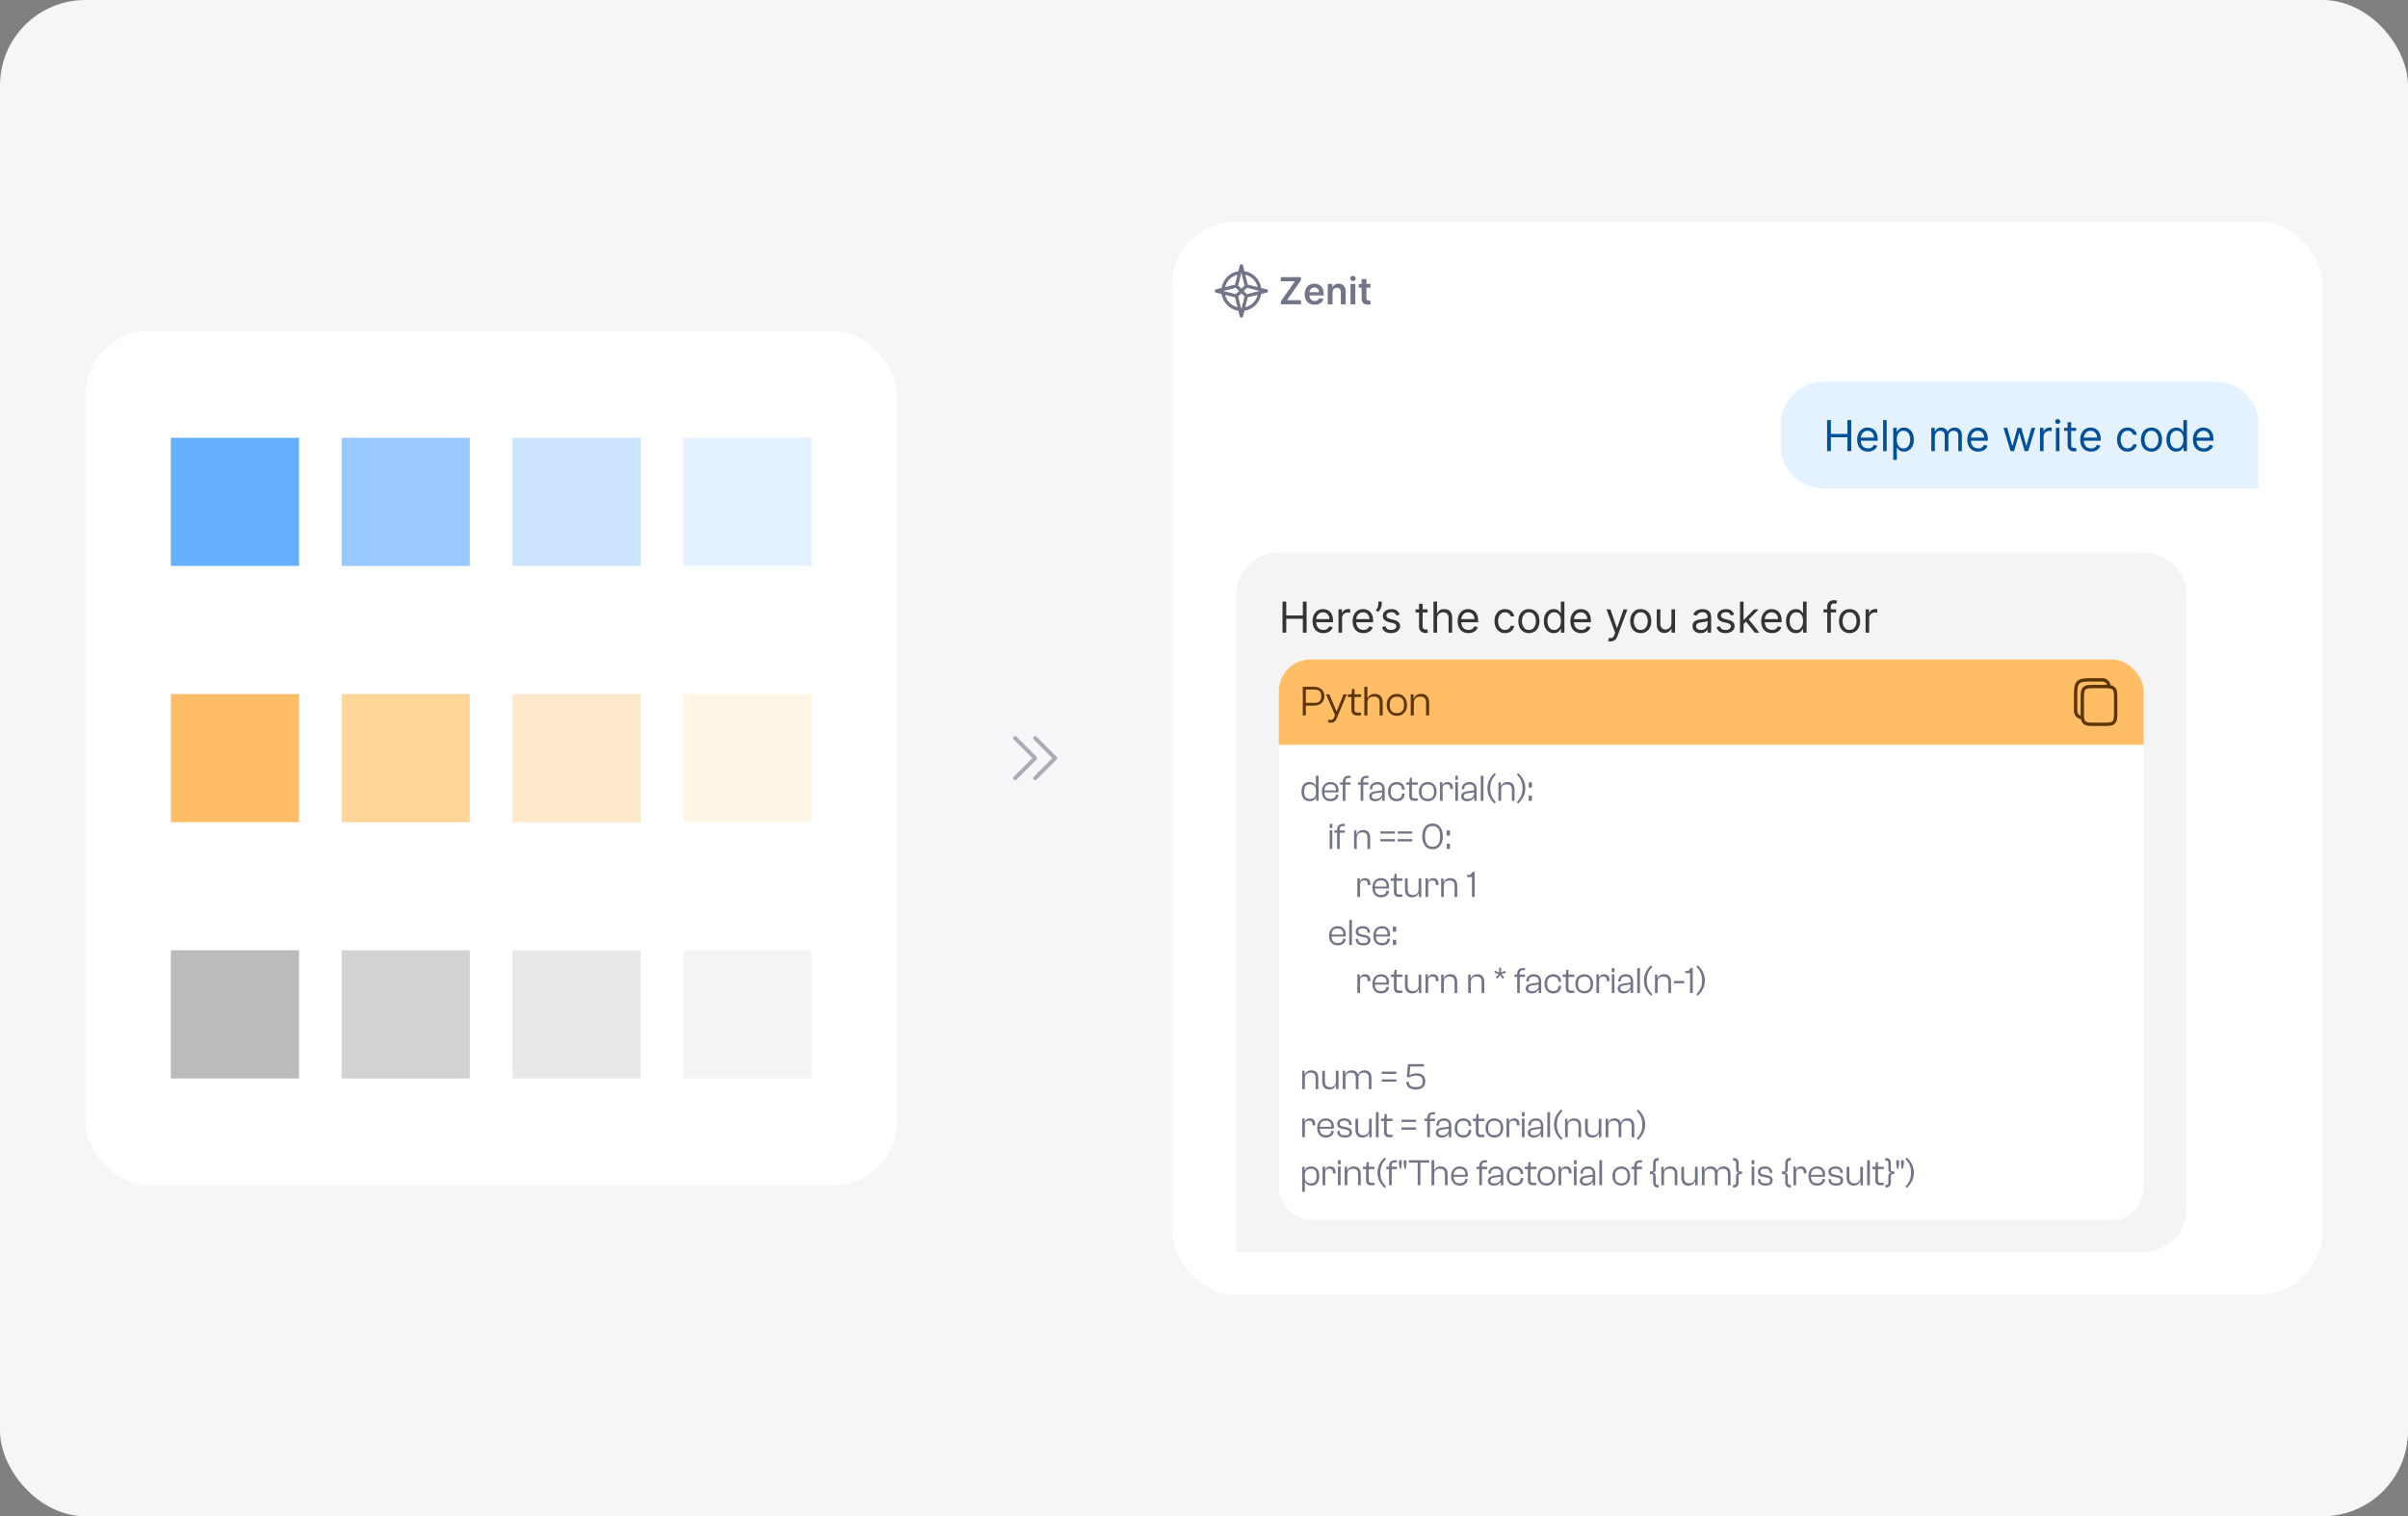
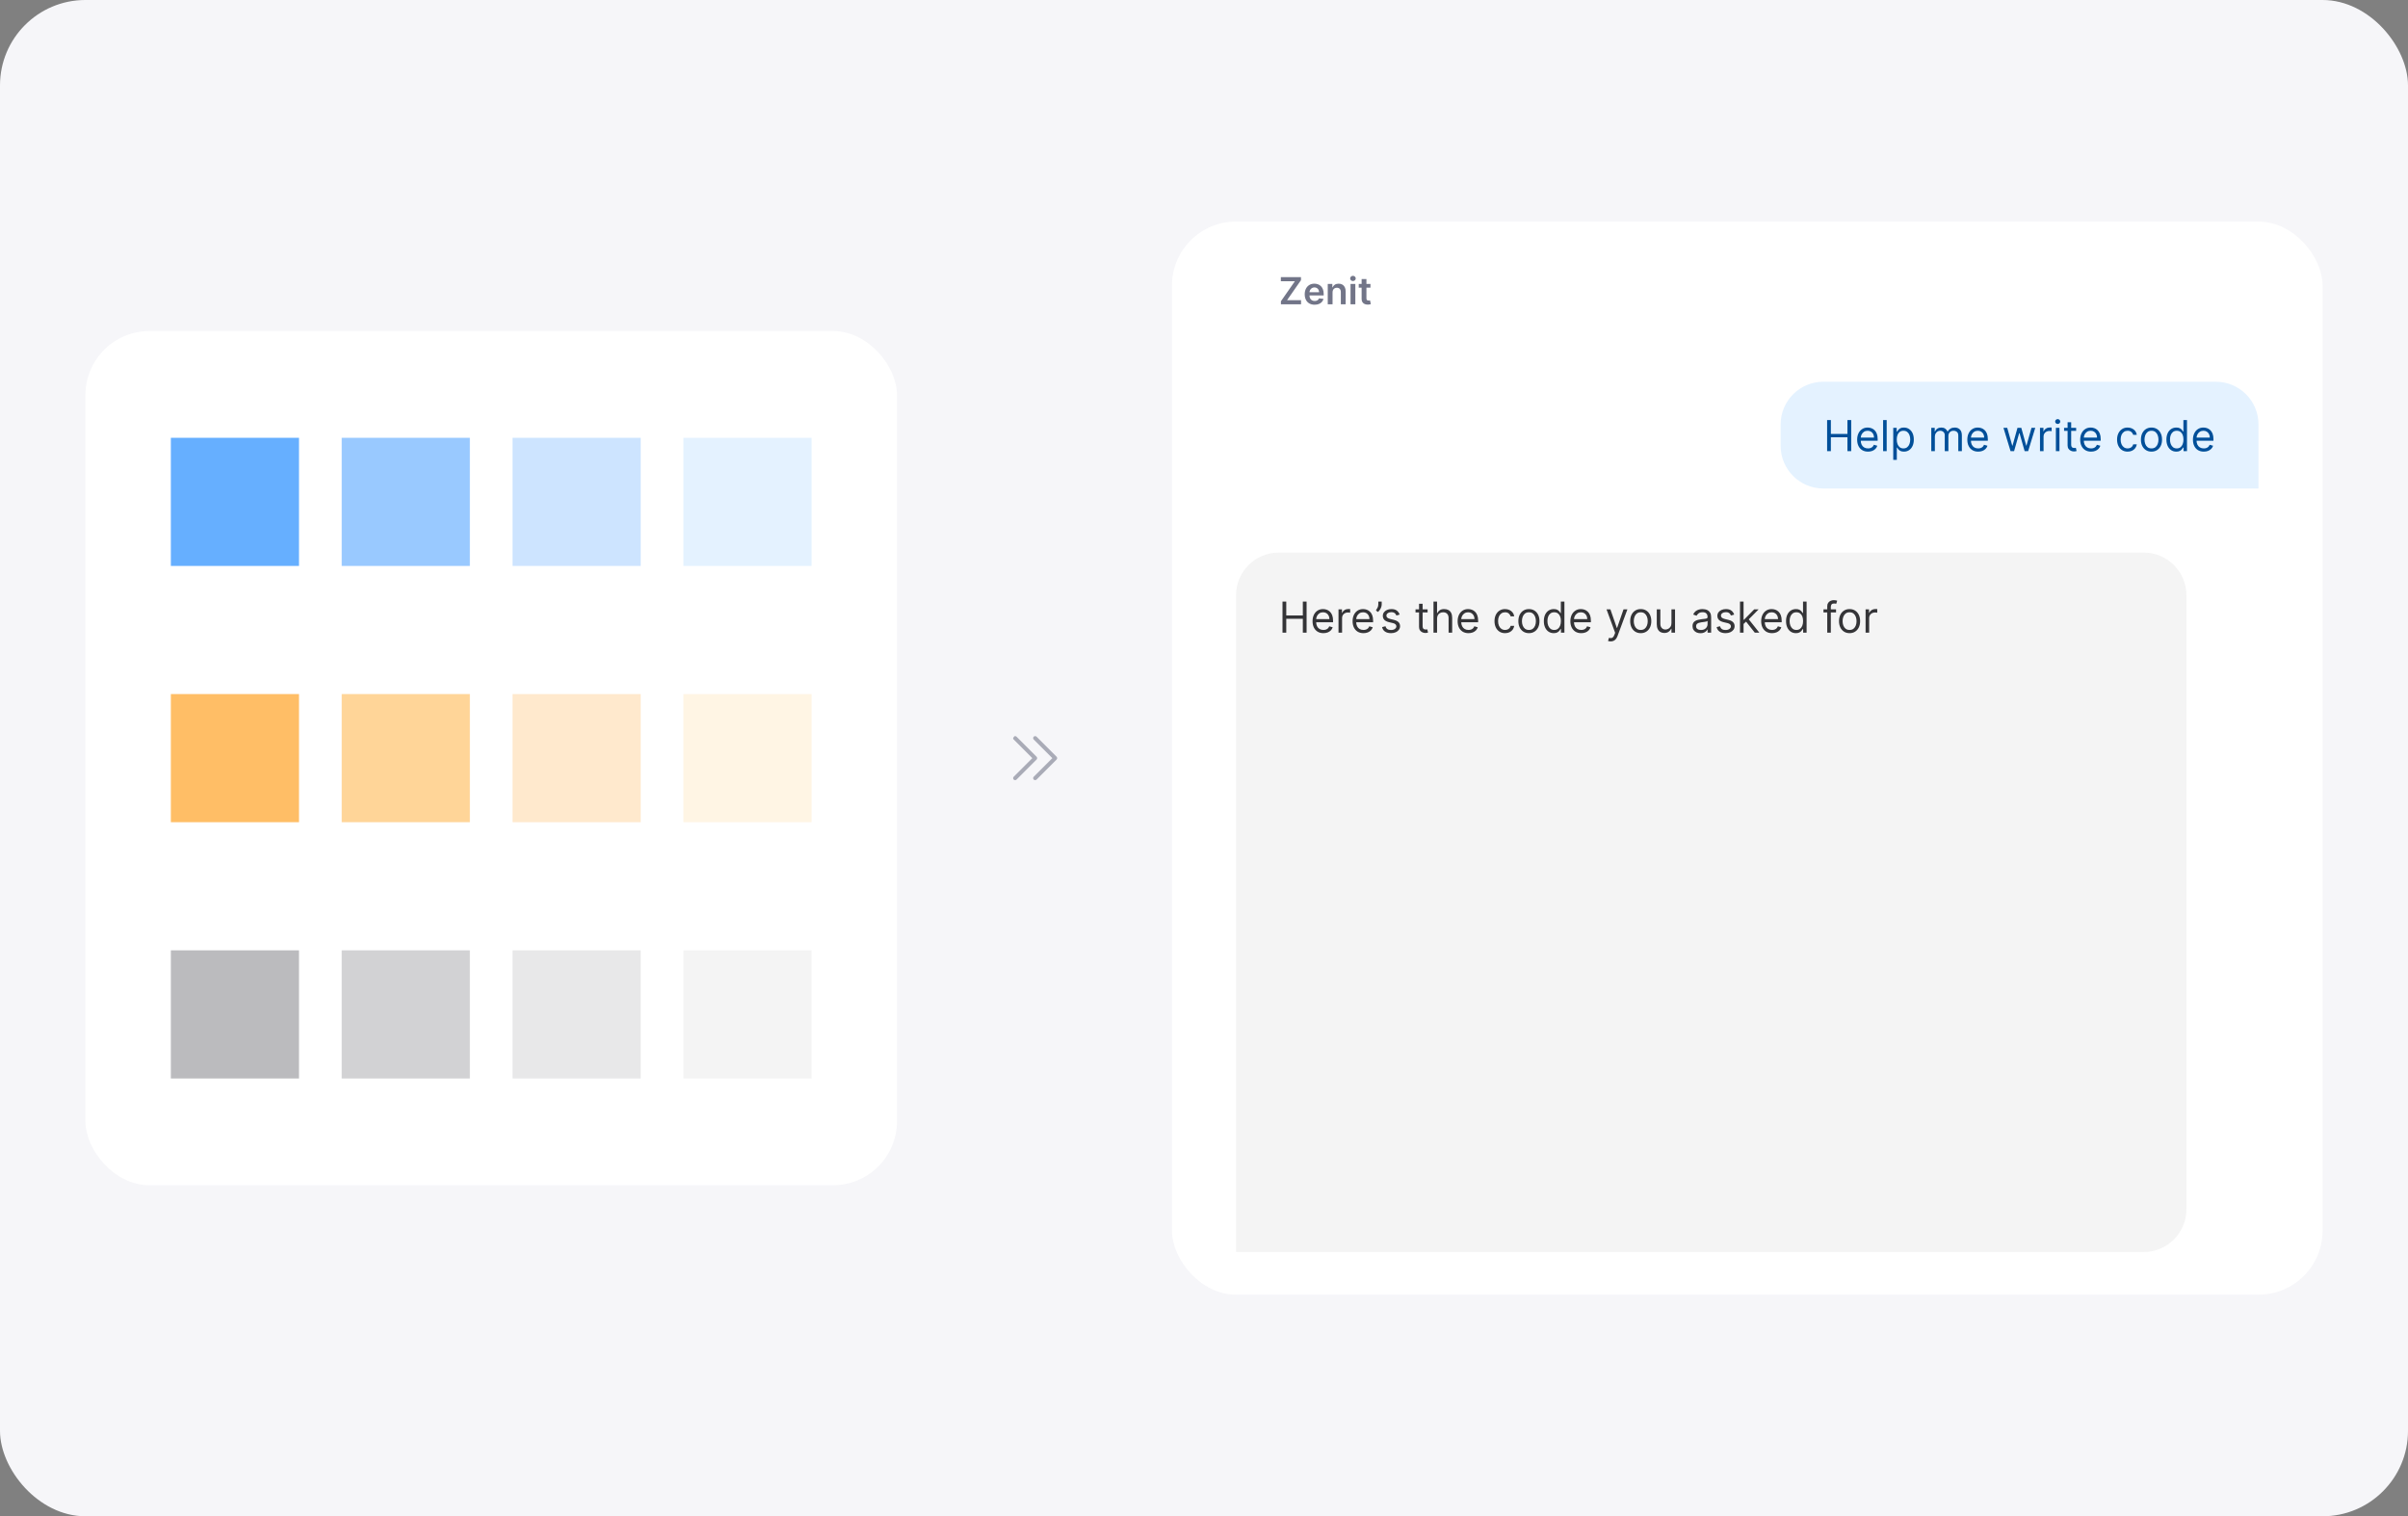
<svg xmlns="http://www.w3.org/2000/svg" width="902" height="568" viewBox="0 0 902 568" fill="none">
  <rect x="0" y="0" width="902" height="568" fill="#808080" stroke="none" />
  <rect width="902" height="568" rx="32" fill="#F6F6F9" />
  <rect x="32" y="124" width="304" height="320" rx="24" fill="white" />
  <rect x="64" y="164" width="48" height="48" fill="#66AFFF" />
  <rect x="128" y="164" width="48" height="48" fill="#99C9FF" />
  <rect x="192" y="164" width="48" height="48" fill="#CDE4FF" />
  <rect x="256" y="164" width="48" height="48" fill="#E4F2FF" />
  <rect x="64" y="260" width="48" height="48" fill="#FFBE66" />
  <rect x="128" y="260" width="48" height="48" fill="#FFD598" />
  <rect x="192" y="260" width="48" height="48" fill="#FFE9CD" />
  <rect x="256" y="260" width="48" height="48" fill="#FFF5E4" />
  <rect x="64" y="356" width="48" height="48" fill="#BBBBBE" />
  <rect x="128" y="356" width="48" height="48" fill="#D2D2D4" />
  <rect x="192" y="356" width="48" height="48" fill="#E8E8E9" />
  <rect x="256" y="356" width="48" height="48" fill="#F4F4F4" />
  <rect x="439" y="83" width="431" height="402" rx="24" fill="white" />
  <path d="M667 159C667 150.163 674.163 143 683 143H830C838.837 143 846 150.163 846 159V183H683C674.163 183 667 175.837 667 167V159Z" fill="#E4F2FF" />
  <path d="M684.409 169V157.364H685.818V162.545H692.023V157.364H693.432V169H692.023V163.795H685.818V169H684.409ZM699.73 169.182C698.889 169.182 698.164 168.996 697.554 168.625C696.948 168.25 696.48 167.727 696.151 167.057C695.825 166.383 695.662 165.598 695.662 164.705C695.662 163.811 695.825 163.023 696.151 162.341C696.48 161.655 696.938 161.121 697.526 160.739C698.116 160.352 698.806 160.159 699.594 160.159C700.048 160.159 700.497 160.235 700.94 160.386C701.384 160.538 701.787 160.784 702.151 161.125C702.514 161.462 702.804 161.909 703.02 162.466C703.236 163.023 703.344 163.708 703.344 164.523V165.091H696.616V163.932H701.98C701.98 163.439 701.882 163 701.685 162.614C701.491 162.227 701.215 161.922 700.855 161.699C700.499 161.475 700.079 161.364 699.594 161.364C699.06 161.364 698.598 161.496 698.207 161.761C697.821 162.023 697.524 162.364 697.315 162.784C697.107 163.205 697.003 163.655 697.003 164.136V164.909C697.003 165.568 697.116 166.127 697.344 166.585C697.575 167.04 697.895 167.386 698.304 167.625C698.713 167.86 699.188 167.977 699.73 167.977C700.082 167.977 700.401 167.928 700.685 167.83C700.973 167.727 701.221 167.576 701.429 167.375C701.637 167.17 701.798 166.917 701.912 166.614L703.207 166.977C703.071 167.417 702.842 167.803 702.52 168.136C702.198 168.466 701.8 168.723 701.327 168.909C700.853 169.091 700.321 169.182 699.73 169.182ZM706.724 157.364V169H705.384V157.364H706.724ZM709.18 172.273V160.273H710.476V161.659H710.635C710.733 161.508 710.87 161.314 711.044 161.08C711.222 160.841 711.476 160.629 711.805 160.443C712.139 160.254 712.589 160.159 713.158 160.159C713.893 160.159 714.54 160.343 715.101 160.71C715.661 161.078 716.099 161.598 716.413 162.273C716.728 162.947 716.885 163.742 716.885 164.659C716.885 165.583 716.728 166.384 716.413 167.062C716.099 167.737 715.663 168.259 715.107 168.631C714.55 168.998 713.908 169.182 713.18 169.182C712.62 169.182 712.171 169.089 711.834 168.903C711.497 168.714 711.237 168.5 711.055 168.261C710.874 168.019 710.733 167.818 710.635 167.659H710.521V172.273H709.18ZM710.499 164.636C710.499 165.295 710.595 165.877 710.788 166.381C710.982 166.881 711.264 167.273 711.635 167.557C712.006 167.837 712.461 167.977 712.999 167.977C713.559 167.977 714.027 167.83 714.402 167.534C714.781 167.235 715.065 166.833 715.254 166.33C715.447 165.822 715.544 165.258 715.544 164.636C715.544 164.023 715.449 163.47 715.26 162.977C715.074 162.481 714.792 162.089 714.413 161.801C714.038 161.509 713.567 161.364 712.999 161.364C712.453 161.364 711.995 161.502 711.624 161.778C711.252 162.051 710.972 162.434 710.783 162.926C710.593 163.415 710.499 163.985 710.499 164.636ZM723.43 169V160.273H724.726V161.636H724.839C725.021 161.17 725.315 160.809 725.72 160.551C726.125 160.29 726.612 160.159 727.18 160.159C727.756 160.159 728.235 160.29 728.618 160.551C729.004 160.809 729.305 161.17 729.521 161.636H729.612C729.836 161.186 730.171 160.828 730.618 160.562C731.065 160.294 731.601 160.159 732.226 160.159C733.006 160.159 733.644 160.403 734.141 160.892C734.637 161.377 734.885 162.133 734.885 163.159V169H733.544V163.159C733.544 162.515 733.368 162.055 733.016 161.778C732.663 161.502 732.249 161.364 731.771 161.364C731.158 161.364 730.682 161.549 730.345 161.92C730.008 162.288 729.839 162.754 729.839 163.318V169H728.476V163.023C728.476 162.527 728.315 162.127 727.993 161.824C727.671 161.517 727.256 161.364 726.749 161.364C726.4 161.364 726.074 161.456 725.771 161.642C725.472 161.828 725.23 162.085 725.044 162.415C724.862 162.741 724.771 163.117 724.771 163.545V169H723.43ZM740.996 169.182C740.155 169.182 739.429 168.996 738.82 168.625C738.214 168.25 737.746 167.727 737.416 167.057C737.09 166.383 736.928 165.598 736.928 164.705C736.928 163.811 737.09 163.023 737.416 162.341C737.746 161.655 738.204 161.121 738.791 160.739C739.382 160.352 740.071 160.159 740.859 160.159C741.314 160.159 741.763 160.235 742.206 160.386C742.649 160.538 743.053 160.784 743.416 161.125C743.78 161.462 744.07 161.909 744.286 162.466C744.501 163.023 744.609 163.708 744.609 164.523V165.091H737.882V163.932H743.246C743.246 163.439 743.147 163 742.95 162.614C742.757 162.227 742.481 161.922 742.121 161.699C741.765 161.475 741.344 161.364 740.859 161.364C740.325 161.364 739.863 161.496 739.473 161.761C739.087 162.023 738.789 162.364 738.581 162.784C738.373 163.205 738.268 163.655 738.268 164.136V164.909C738.268 165.568 738.382 166.127 738.609 166.585C738.84 167.04 739.161 167.386 739.57 167.625C739.979 167.86 740.454 167.977 740.996 167.977C741.348 167.977 741.666 167.928 741.95 167.83C742.238 167.727 742.486 167.576 742.695 167.375C742.903 167.17 743.064 166.917 743.178 166.614L744.473 166.977C744.337 167.417 744.107 167.803 743.786 168.136C743.464 168.466 743.066 168.723 742.592 168.909C742.119 169.091 741.587 169.182 740.996 169.182ZM753.126 169L750.467 160.273H751.876L753.763 166.955H753.854L755.717 160.273H757.149L758.99 166.932H759.081L760.967 160.273H762.376L759.717 169H758.399L756.49 162.295H756.354L754.445 169H753.126ZM764.149 169V160.273H765.445V161.591H765.536C765.695 161.159 765.982 160.809 766.399 160.54C766.816 160.271 767.286 160.136 767.808 160.136C767.907 160.136 768.03 160.138 768.178 160.142C768.325 160.146 768.437 160.152 768.513 160.159V161.523C768.467 161.511 768.363 161.494 768.2 161.472C768.041 161.445 767.873 161.432 767.695 161.432C767.27 161.432 766.892 161.521 766.558 161.699C766.229 161.873 765.967 162.116 765.774 162.426C765.585 162.733 765.49 163.083 765.49 163.477V169H764.149ZM770.102 169V160.273H771.443V169H770.102ZM770.784 158.818C770.523 158.818 770.297 158.729 770.108 158.551C769.922 158.373 769.83 158.159 769.83 157.909C769.83 157.659 769.922 157.445 770.108 157.267C770.297 157.089 770.523 157 770.784 157C771.045 157 771.269 157.089 771.455 157.267C771.644 157.445 771.739 157.659 771.739 157.909C771.739 158.159 771.644 158.373 771.455 158.551C771.269 158.729 771.045 158.818 770.784 158.818ZM777.695 160.273V161.409H773.172V160.273H777.695ZM774.49 158.182H775.831V166.5C775.831 166.879 775.886 167.163 775.996 167.352C776.109 167.538 776.253 167.663 776.428 167.727C776.606 167.788 776.793 167.818 776.99 167.818C777.138 167.818 777.259 167.811 777.354 167.795C777.448 167.777 777.524 167.761 777.581 167.75L777.854 168.955C777.763 168.989 777.636 169.023 777.473 169.057C777.31 169.095 777.104 169.114 776.854 169.114C776.475 169.114 776.104 169.032 775.74 168.869C775.38 168.706 775.081 168.458 774.842 168.125C774.607 167.792 774.49 167.371 774.49 166.864V158.182ZM783.277 169.182C782.436 169.182 781.711 168.996 781.101 168.625C780.495 168.25 780.027 167.727 779.697 167.057C779.372 166.383 779.209 165.598 779.209 164.705C779.209 163.811 779.372 163.023 779.697 162.341C780.027 161.655 780.485 161.121 781.072 160.739C781.663 160.352 782.353 160.159 783.141 160.159C783.595 160.159 784.044 160.235 784.487 160.386C784.93 160.538 785.334 160.784 785.697 161.125C786.061 161.462 786.351 161.909 786.567 162.466C786.783 163.023 786.891 163.708 786.891 164.523V165.091H780.163V163.932H785.527C785.527 163.439 785.429 163 785.232 162.614C785.038 162.227 784.762 161.922 784.402 161.699C784.046 161.475 783.625 161.364 783.141 161.364C782.607 161.364 782.144 161.496 781.754 161.761C781.368 162.023 781.071 162.364 780.862 162.784C780.654 163.205 780.55 163.655 780.55 164.136V164.909C780.55 165.568 780.663 166.127 780.891 166.585C781.122 167.04 781.442 167.386 781.851 167.625C782.26 167.86 782.735 167.977 783.277 167.977C783.629 167.977 783.947 167.928 784.232 167.83C784.519 167.727 784.768 167.576 784.976 167.375C785.184 167.17 785.345 166.917 785.459 166.614L786.754 166.977C786.618 167.417 786.389 167.803 786.067 168.136C785.745 168.466 785.347 168.723 784.874 168.909C784.4 169.091 783.868 169.182 783.277 169.182ZM796.976 169.182C796.158 169.182 795.453 168.989 794.862 168.602C794.271 168.216 793.817 167.684 793.499 167.006C793.18 166.328 793.021 165.553 793.021 164.682C793.021 163.795 793.184 163.013 793.51 162.335C793.839 161.653 794.298 161.121 794.885 160.739C795.476 160.352 796.165 160.159 796.953 160.159C797.567 160.159 798.12 160.273 798.612 160.5C799.105 160.727 799.508 161.045 799.822 161.455C800.137 161.864 800.332 162.341 800.408 162.886H799.067C798.964 162.489 798.737 162.136 798.385 161.83C798.036 161.519 797.567 161.364 796.976 161.364C796.453 161.364 795.995 161.5 795.601 161.773C795.211 162.042 794.906 162.422 794.686 162.915C794.47 163.403 794.362 163.977 794.362 164.636C794.362 165.311 794.468 165.898 794.68 166.398C794.896 166.898 795.199 167.286 795.589 167.562C795.983 167.839 796.446 167.977 796.976 167.977C797.324 167.977 797.641 167.917 797.925 167.795C798.209 167.674 798.449 167.5 798.646 167.273C798.843 167.045 798.983 166.773 799.067 166.455H800.408C800.332 166.97 800.144 167.434 799.845 167.847C799.55 168.256 799.158 168.581 798.669 168.824C798.184 169.062 797.62 169.182 796.976 169.182ZM805.913 169.182C805.125 169.182 804.434 168.994 803.839 168.619C803.249 168.244 802.786 167.72 802.453 167.045C802.124 166.371 801.959 165.583 801.959 164.682C801.959 163.773 802.124 162.979 802.453 162.301C802.786 161.623 803.249 161.097 803.839 160.722C804.434 160.347 805.125 160.159 805.913 160.159C806.701 160.159 807.391 160.347 807.982 160.722C808.576 161.097 809.038 161.623 809.368 162.301C809.701 162.979 809.868 163.773 809.868 164.682C809.868 165.583 809.701 166.371 809.368 167.045C809.038 167.72 808.576 168.244 807.982 168.619C807.391 168.994 806.701 169.182 805.913 169.182ZM805.913 167.977C806.512 167.977 807.004 167.824 807.391 167.517C807.777 167.21 808.063 166.807 808.249 166.307C808.434 165.807 808.527 165.265 808.527 164.682C808.527 164.098 808.434 163.555 808.249 163.051C808.063 162.547 807.777 162.14 807.391 161.83C807.004 161.519 806.512 161.364 805.913 161.364C805.315 161.364 804.822 161.519 804.436 161.83C804.05 162.14 803.764 162.547 803.578 163.051C803.393 163.555 803.3 164.098 803.3 164.682C803.3 165.265 803.393 165.807 803.578 166.307C803.764 166.807 804.05 167.21 804.436 167.517C804.822 167.824 805.315 167.977 805.913 167.977ZM815.21 169.182C814.483 169.182 813.841 168.998 813.284 168.631C812.727 168.259 812.292 167.737 811.977 167.062C811.663 166.384 811.506 165.583 811.506 164.659C811.506 163.742 811.663 162.947 811.977 162.273C812.292 161.598 812.729 161.078 813.29 160.71C813.85 160.343 814.498 160.159 815.233 160.159C815.801 160.159 816.25 160.254 816.58 160.443C816.913 160.629 817.167 160.841 817.341 161.08C817.519 161.314 817.657 161.508 817.756 161.659H817.869V157.364H819.21V169H817.915V167.659H817.756C817.657 167.818 817.517 168.019 817.335 168.261C817.153 168.5 816.894 168.714 816.557 168.903C816.22 169.089 815.771 169.182 815.21 169.182ZM815.392 167.977C815.93 167.977 816.384 167.837 816.756 167.557C817.127 167.273 817.409 166.881 817.602 166.381C817.795 165.877 817.892 165.295 817.892 164.636C817.892 163.985 817.797 163.415 817.608 162.926C817.419 162.434 817.138 162.051 816.767 161.778C816.396 161.502 815.938 161.364 815.392 161.364C814.824 161.364 814.35 161.509 813.972 161.801C813.597 162.089 813.314 162.481 813.125 162.977C812.939 163.47 812.847 164.023 812.847 164.636C812.847 165.258 812.941 165.822 813.131 166.33C813.324 166.833 813.608 167.235 813.983 167.534C814.362 167.83 814.831 167.977 815.392 167.977ZM825.511 169.182C824.67 169.182 823.945 168.996 823.335 168.625C822.729 168.25 822.261 167.727 821.932 167.057C821.606 166.383 821.443 165.598 821.443 164.705C821.443 163.811 821.606 163.023 821.932 162.341C822.261 161.655 822.72 161.121 823.307 160.739C823.898 160.352 824.587 160.159 825.375 160.159C825.83 160.159 826.278 160.235 826.722 160.386C827.165 160.538 827.568 160.784 827.932 161.125C828.295 161.462 828.585 161.909 828.801 162.466C829.017 163.023 829.125 163.708 829.125 164.523V165.091H822.398V163.932H827.761C827.761 163.439 827.663 163 827.466 162.614C827.273 162.227 826.996 161.922 826.636 161.699C826.28 161.475 825.86 161.364 825.375 161.364C824.841 161.364 824.379 161.496 823.989 161.761C823.602 162.023 823.305 162.364 823.097 162.784C822.888 163.205 822.784 163.655 822.784 164.136V164.909C822.784 165.568 822.898 166.127 823.125 166.585C823.356 167.04 823.676 167.386 824.085 167.625C824.494 167.86 824.97 167.977 825.511 167.977C825.864 167.977 826.182 167.928 826.466 167.83C826.754 167.727 827.002 167.576 827.21 167.375C827.419 167.17 827.58 166.917 827.693 166.614L828.989 166.977C828.852 167.417 828.623 167.803 828.301 168.136C827.979 168.466 827.581 168.723 827.108 168.909C826.634 169.091 826.102 169.182 825.511 169.182Z" fill="#004F99" />
  <path d="M463 223C463 214.163 470.163 207 479 207H803C811.837 207 819 214.163 819 223V453C819 461.837 811.837 469 803 469H463V223Z" fill="#F4F4F4" />
  <path d="M480.409 237V225.364H481.818V230.545H488.023V225.364H489.432V237H488.023V231.795H481.818V237H480.409ZM495.73 237.182C494.889 237.182 494.164 236.996 493.554 236.625C492.948 236.25 492.48 235.727 492.151 235.057C491.825 234.383 491.662 233.598 491.662 232.705C491.662 231.811 491.825 231.023 492.151 230.341C492.48 229.655 492.938 229.121 493.526 228.739C494.116 228.352 494.806 228.159 495.594 228.159C496.048 228.159 496.497 228.235 496.94 228.386C497.384 228.538 497.787 228.784 498.151 229.125C498.514 229.462 498.804 229.909 499.02 230.466C499.236 231.023 499.344 231.708 499.344 232.523V233.091H492.616V231.932H497.98C497.98 231.439 497.882 231 497.685 230.614C497.491 230.227 497.215 229.922 496.855 229.699C496.499 229.475 496.079 229.364 495.594 229.364C495.06 229.364 494.598 229.496 494.207 229.761C493.821 230.023 493.524 230.364 493.315 230.784C493.107 231.205 493.003 231.655 493.003 232.136V232.909C493.003 233.568 493.116 234.127 493.344 234.585C493.575 235.04 493.895 235.386 494.304 235.625C494.713 235.86 495.188 235.977 495.73 235.977C496.082 235.977 496.401 235.928 496.685 235.83C496.973 235.727 497.221 235.576 497.429 235.375C497.637 235.17 497.798 234.917 497.912 234.614L499.207 234.977C499.071 235.417 498.842 235.803 498.52 236.136C498.198 236.466 497.8 236.723 497.327 236.909C496.853 237.091 496.321 237.182 495.73 237.182ZM501.384 237V228.273H502.679V229.591H502.77C502.929 229.159 503.217 228.809 503.634 228.54C504.05 228.271 504.52 228.136 505.043 228.136C505.141 228.136 505.264 228.138 505.412 228.142C505.56 228.146 505.671 228.152 505.747 228.159V229.523C505.702 229.511 505.598 229.494 505.435 229.472C505.276 229.445 505.107 229.432 504.929 229.432C504.505 229.432 504.126 229.521 503.793 229.699C503.463 229.873 503.202 230.116 503.009 230.426C502.819 230.733 502.724 231.083 502.724 231.477V237H501.384ZM510.73 237.182C509.889 237.182 509.164 236.996 508.554 236.625C507.948 236.25 507.48 235.727 507.151 235.057C506.825 234.383 506.662 233.598 506.662 232.705C506.662 231.811 506.825 231.023 507.151 230.341C507.48 229.655 507.938 229.121 508.526 228.739C509.116 228.352 509.806 228.159 510.594 228.159C511.048 228.159 511.497 228.235 511.94 228.386C512.384 228.538 512.787 228.784 513.151 229.125C513.514 229.462 513.804 229.909 514.02 230.466C514.236 231.023 514.344 231.708 514.344 232.523V233.091H507.616V231.932H512.98C512.98 231.439 512.882 231 512.685 230.614C512.491 230.227 512.215 229.922 511.855 229.699C511.499 229.475 511.079 229.364 510.594 229.364C510.06 229.364 509.598 229.496 509.207 229.761C508.821 230.023 508.524 230.364 508.315 230.784C508.107 231.205 508.003 231.655 508.003 232.136V232.909C508.003 233.568 508.116 234.127 508.344 234.585C508.575 235.04 508.895 235.386 509.304 235.625C509.713 235.86 510.188 235.977 510.73 235.977C511.082 235.977 511.401 235.928 511.685 235.83C511.973 235.727 512.221 235.576 512.429 235.375C512.637 235.17 512.798 234.917 512.912 234.614L514.207 234.977C514.071 235.417 513.842 235.803 513.52 236.136C513.198 236.466 512.8 236.723 512.327 236.909C511.853 237.091 511.321 237.182 510.73 237.182ZM517.565 225.364V226.386C517.565 226.697 517.509 227.028 517.395 227.381C517.285 227.729 517.122 228.068 516.906 228.398C516.694 228.723 516.437 229.008 516.134 229.25L515.406 228.659C515.645 228.318 515.851 227.964 516.026 227.597C516.204 227.225 516.293 226.83 516.293 226.409V225.364H517.565ZM524.284 230.227L523.08 230.568C523.004 230.367 522.892 230.172 522.744 229.983C522.6 229.79 522.403 229.631 522.153 229.506C521.903 229.381 521.583 229.318 521.193 229.318C520.659 229.318 520.214 229.441 519.858 229.688C519.506 229.93 519.33 230.239 519.33 230.614C519.33 230.947 519.451 231.21 519.693 231.403C519.936 231.597 520.314 231.758 520.83 231.886L522.125 232.205C522.905 232.394 523.487 232.684 523.869 233.074C524.252 233.46 524.443 233.958 524.443 234.568C524.443 235.068 524.299 235.515 524.011 235.909C523.727 236.303 523.33 236.614 522.818 236.841C522.307 237.068 521.712 237.182 521.034 237.182C520.144 237.182 519.407 236.989 518.824 236.602C518.241 236.216 517.871 235.652 517.716 234.909L518.989 234.591C519.11 235.061 519.339 235.413 519.676 235.648C520.017 235.883 520.462 236 521.011 236C521.636 236 522.133 235.867 522.5 235.602C522.871 235.333 523.057 235.011 523.057 234.636C523.057 234.333 522.951 234.08 522.739 233.875C522.527 233.667 522.201 233.511 521.761 233.409L520.307 233.068C519.508 232.879 518.92 232.585 518.545 232.188C518.174 231.786 517.989 231.284 517.989 230.682C517.989 230.189 518.127 229.754 518.403 229.375C518.684 228.996 519.064 228.699 519.545 228.483C520.03 228.267 520.58 228.159 521.193 228.159C522.057 228.159 522.735 228.348 523.227 228.727C523.723 229.106 524.076 229.606 524.284 230.227ZM534.757 228.273V229.409H530.234V228.273H534.757ZM531.553 226.182H532.893V234.5C532.893 234.879 532.948 235.163 533.058 235.352C533.172 235.538 533.316 235.663 533.49 235.727C533.668 235.788 533.856 235.818 534.053 235.818C534.2 235.818 534.321 235.811 534.416 235.795C534.511 235.777 534.587 235.761 534.643 235.75L534.916 236.955C534.825 236.989 534.698 237.023 534.536 237.057C534.373 237.095 534.166 237.114 533.916 237.114C533.537 237.114 533.166 237.032 532.803 236.869C532.443 236.706 532.143 236.458 531.905 236.125C531.67 235.792 531.553 235.371 531.553 234.864V226.182ZM538.303 231.75V237H536.962V225.364H538.303V229.636H538.416C538.621 229.186 538.928 228.828 539.337 228.562C539.75 228.294 540.299 228.159 540.984 228.159C541.579 228.159 542.1 228.278 542.547 228.517C542.994 228.752 543.34 229.114 543.587 229.602C543.837 230.087 543.962 230.705 543.962 231.455V237H542.621V231.545C542.621 230.852 542.441 230.316 542.081 229.938C541.725 229.555 541.231 229.364 540.598 229.364C540.159 229.364 539.765 229.456 539.416 229.642C539.071 229.828 538.799 230.098 538.598 230.455C538.401 230.811 538.303 231.242 538.303 231.75ZM550.074 237.182C549.233 237.182 548.508 236.996 547.898 236.625C547.292 236.25 546.824 235.727 546.494 235.057C546.169 234.383 546.006 233.598 546.006 232.705C546.006 231.811 546.169 231.023 546.494 230.341C546.824 229.655 547.282 229.121 547.869 228.739C548.46 228.352 549.15 228.159 549.938 228.159C550.392 228.159 550.841 228.235 551.284 228.386C551.727 228.538 552.131 228.784 552.494 229.125C552.858 229.462 553.148 229.909 553.364 230.466C553.58 231.023 553.688 231.708 553.688 232.523V233.091H546.96V231.932H552.324C552.324 231.439 552.225 231 552.028 230.614C551.835 230.227 551.559 229.922 551.199 229.699C550.843 229.475 550.422 229.364 549.938 229.364C549.403 229.364 548.941 229.496 548.551 229.761C548.165 230.023 547.867 230.364 547.659 230.784C547.451 231.205 547.347 231.655 547.347 232.136V232.909C547.347 233.568 547.46 234.127 547.688 234.585C547.919 235.04 548.239 235.386 548.648 235.625C549.057 235.86 549.532 235.977 550.074 235.977C550.426 235.977 550.744 235.928 551.028 235.83C551.316 235.727 551.564 235.576 551.773 235.375C551.981 235.17 552.142 234.917 552.256 234.614L553.551 234.977C553.415 235.417 553.186 235.803 552.864 236.136C552.542 236.466 552.144 236.723 551.67 236.909C551.197 237.091 550.665 237.182 550.074 237.182ZM563.773 237.182C562.955 237.182 562.25 236.989 561.659 236.602C561.068 236.216 560.614 235.684 560.295 235.006C559.977 234.328 559.818 233.553 559.818 232.682C559.818 231.795 559.981 231.013 560.307 230.335C560.636 229.653 561.095 229.121 561.682 228.739C562.273 228.352 562.962 228.159 563.75 228.159C564.364 228.159 564.917 228.273 565.409 228.5C565.902 228.727 566.305 229.045 566.619 229.455C566.934 229.864 567.129 230.341 567.205 230.886H565.864C565.761 230.489 565.534 230.136 565.182 229.83C564.833 229.519 564.364 229.364 563.773 229.364C563.25 229.364 562.792 229.5 562.398 229.773C562.008 230.042 561.703 230.422 561.483 230.915C561.267 231.403 561.159 231.977 561.159 232.636C561.159 233.311 561.265 233.898 561.477 234.398C561.693 234.898 561.996 235.286 562.386 235.562C562.78 235.839 563.242 235.977 563.773 235.977C564.121 235.977 564.438 235.917 564.722 235.795C565.006 235.674 565.246 235.5 565.443 235.273C565.64 235.045 565.78 234.773 565.864 234.455H567.205C567.129 234.97 566.941 235.434 566.642 235.847C566.347 236.256 565.955 236.581 565.466 236.824C564.981 237.062 564.417 237.182 563.773 237.182ZM572.71 237.182C571.922 237.182 571.231 236.994 570.636 236.619C570.045 236.244 569.583 235.72 569.25 235.045C568.92 234.371 568.756 233.583 568.756 232.682C568.756 231.773 568.92 230.979 569.25 230.301C569.583 229.623 570.045 229.097 570.636 228.722C571.231 228.347 571.922 228.159 572.71 228.159C573.498 228.159 574.188 228.347 574.778 228.722C575.373 229.097 575.835 229.623 576.165 230.301C576.498 230.979 576.665 231.773 576.665 232.682C576.665 233.583 576.498 234.371 576.165 235.045C575.835 235.72 575.373 236.244 574.778 236.619C574.188 236.994 573.498 237.182 572.71 237.182ZM572.71 235.977C573.309 235.977 573.801 235.824 574.188 235.517C574.574 235.21 574.86 234.807 575.045 234.307C575.231 233.807 575.324 233.265 575.324 232.682C575.324 232.098 575.231 231.555 575.045 231.051C574.86 230.547 574.574 230.14 574.188 229.83C573.801 229.519 573.309 229.364 572.71 229.364C572.112 229.364 571.619 229.519 571.233 229.83C570.847 230.14 570.561 230.547 570.375 231.051C570.189 231.555 570.097 232.098 570.097 232.682C570.097 233.265 570.189 233.807 570.375 234.307C570.561 234.807 570.847 235.21 571.233 235.517C571.619 235.824 572.112 235.977 572.71 235.977ZM582.007 237.182C581.28 237.182 580.638 236.998 580.081 236.631C579.524 236.259 579.089 235.737 578.774 235.062C578.46 234.384 578.303 233.583 578.303 232.659C578.303 231.742 578.46 230.947 578.774 230.273C579.089 229.598 579.526 229.078 580.087 228.71C580.647 228.343 581.295 228.159 582.03 228.159C582.598 228.159 583.047 228.254 583.376 228.443C583.71 228.629 583.964 228.841 584.138 229.08C584.316 229.314 584.454 229.508 584.553 229.659H584.666V225.364H586.007V237H584.712V235.659H584.553C584.454 235.818 584.314 236.019 584.132 236.261C583.95 236.5 583.691 236.714 583.354 236.903C583.017 237.089 582.568 237.182 582.007 237.182ZM582.189 235.977C582.727 235.977 583.181 235.837 583.553 235.557C583.924 235.273 584.206 234.881 584.399 234.381C584.592 233.877 584.689 233.295 584.689 232.636C584.689 231.985 584.594 231.415 584.405 230.926C584.215 230.434 583.935 230.051 583.564 229.778C583.193 229.502 582.734 229.364 582.189 229.364C581.621 229.364 581.147 229.509 580.768 229.801C580.393 230.089 580.111 230.481 579.922 230.977C579.736 231.47 579.643 232.023 579.643 232.636C579.643 233.258 579.738 233.822 579.928 234.33C580.121 234.833 580.405 235.235 580.78 235.534C581.159 235.83 581.628 235.977 582.189 235.977ZM592.308 237.182C591.467 237.182 590.742 236.996 590.132 236.625C589.526 236.25 589.058 235.727 588.729 235.057C588.403 234.383 588.24 233.598 588.24 232.705C588.24 231.811 588.403 231.023 588.729 230.341C589.058 229.655 589.517 229.121 590.104 228.739C590.695 228.352 591.384 228.159 592.172 228.159C592.626 228.159 593.075 228.235 593.518 228.386C593.962 228.538 594.365 228.784 594.729 229.125C595.092 229.462 595.382 229.909 595.598 230.466C595.814 231.023 595.922 231.708 595.922 232.523V233.091H589.195V231.932H594.558C594.558 231.439 594.46 231 594.263 230.614C594.07 230.227 593.793 229.922 593.433 229.699C593.077 229.475 592.657 229.364 592.172 229.364C591.638 229.364 591.176 229.496 590.786 229.761C590.399 230.023 590.102 230.364 589.893 230.784C589.685 231.205 589.581 231.655 589.581 232.136V232.909C589.581 233.568 589.695 234.127 589.922 234.585C590.153 235.04 590.473 235.386 590.882 235.625C591.291 235.86 591.767 235.977 592.308 235.977C592.661 235.977 592.979 235.928 593.263 235.83C593.551 235.727 593.799 235.576 594.007 235.375C594.215 235.17 594.376 234.917 594.49 234.614L595.786 234.977C595.649 235.417 595.42 235.803 595.098 236.136C594.776 236.466 594.378 236.723 593.905 236.909C593.431 237.091 592.899 237.182 592.308 237.182ZM603.325 240.273C603.098 240.273 602.895 240.254 602.717 240.216C602.539 240.182 602.416 240.148 602.348 240.114L602.689 238.932C603.015 239.015 603.303 239.045 603.553 239.023C603.803 239 604.024 238.888 604.217 238.688C604.414 238.491 604.594 238.17 604.757 237.727L605.007 237.045L601.78 228.273H603.234L605.643 235.227H605.734L608.143 228.273H609.598L605.893 238.273C605.727 238.723 605.52 239.097 605.274 239.392C605.028 239.691 604.742 239.913 604.416 240.057C604.094 240.201 603.731 240.273 603.325 240.273ZM614.601 237.182C613.813 237.182 613.122 236.994 612.527 236.619C611.936 236.244 611.474 235.72 611.141 235.045C610.811 234.371 610.646 233.583 610.646 232.682C610.646 231.773 610.811 230.979 611.141 230.301C611.474 229.623 611.936 229.097 612.527 228.722C613.122 228.347 613.813 228.159 614.601 228.159C615.389 228.159 616.078 228.347 616.669 228.722C617.264 229.097 617.726 229.623 618.055 230.301C618.389 230.979 618.555 231.773 618.555 232.682C618.555 233.583 618.389 234.371 618.055 235.045C617.726 235.72 617.264 236.244 616.669 236.619C616.078 236.994 615.389 237.182 614.601 237.182ZM614.601 235.977C615.199 235.977 615.692 235.824 616.078 235.517C616.464 235.21 616.75 234.807 616.936 234.307C617.122 233.807 617.214 233.265 617.214 232.682C617.214 232.098 617.122 231.555 616.936 231.051C616.75 230.547 616.464 230.14 616.078 229.83C615.692 229.519 615.199 229.364 614.601 229.364C614.002 229.364 613.51 229.519 613.124 229.83C612.737 230.14 612.451 230.547 612.266 231.051C612.08 231.555 611.987 232.098 611.987 232.682C611.987 233.265 612.08 233.807 612.266 234.307C612.451 234.807 612.737 235.21 613.124 235.517C613.51 235.824 614.002 235.977 614.601 235.977ZM626.102 233.432V228.273H627.443V237H626.102V235.523H626.011C625.807 235.966 625.489 236.343 625.057 236.653C624.625 236.96 624.08 237.114 623.42 237.114C622.875 237.114 622.39 236.994 621.966 236.756C621.542 236.513 621.208 236.15 620.966 235.665C620.723 235.176 620.602 234.561 620.602 233.818V228.273H621.943V233.727C621.943 234.364 622.121 234.871 622.477 235.25C622.837 235.629 623.295 235.818 623.852 235.818C624.186 235.818 624.525 235.733 624.869 235.562C625.218 235.392 625.509 235.131 625.744 234.778C625.983 234.426 626.102 233.977 626.102 233.432ZM636.967 237.205C636.414 237.205 635.912 237.1 635.462 236.892C635.011 236.68 634.653 236.375 634.388 235.977C634.123 235.576 633.99 235.091 633.99 234.523C633.99 234.023 634.089 233.617 634.286 233.307C634.482 232.992 634.746 232.746 635.075 232.568C635.405 232.39 635.768 232.258 636.166 232.17C636.568 232.08 636.971 232.008 637.376 231.955C637.907 231.886 638.337 231.835 638.666 231.801C639 231.763 639.242 231.701 639.393 231.614C639.549 231.527 639.626 231.375 639.626 231.159V231.114C639.626 230.553 639.473 230.117 639.166 229.807C638.863 229.496 638.403 229.341 637.786 229.341C637.145 229.341 636.643 229.481 636.28 229.761C635.916 230.042 635.661 230.341 635.513 230.659L634.24 230.205C634.467 229.674 634.77 229.261 635.149 228.966C635.532 228.667 635.948 228.458 636.399 228.341C636.854 228.22 637.301 228.159 637.74 228.159C638.02 228.159 638.342 228.193 638.706 228.261C639.073 228.326 639.428 228.46 639.768 228.665C640.113 228.869 640.399 229.178 640.626 229.591C640.854 230.004 640.967 230.557 640.967 231.25V237H639.626V235.818H639.558C639.467 236.008 639.316 236.21 639.104 236.426C638.892 236.642 638.609 236.826 638.257 236.977C637.905 237.129 637.475 237.205 636.967 237.205ZM637.172 236C637.702 236 638.149 235.896 638.513 235.688C638.88 235.479 639.157 235.21 639.342 234.881C639.532 234.551 639.626 234.205 639.626 233.841V232.614C639.57 232.682 639.445 232.744 639.251 232.801C639.062 232.854 638.842 232.902 638.592 232.943C638.346 232.981 638.106 233.015 637.871 233.045C637.64 233.072 637.452 233.095 637.308 233.114C636.96 233.159 636.634 233.233 636.331 233.335C636.032 233.434 635.789 233.583 635.604 233.784C635.422 233.981 635.331 234.25 635.331 234.591C635.331 235.057 635.503 235.409 635.848 235.648C636.196 235.883 636.638 236 637.172 236ZM649.597 230.227L648.392 230.568C648.316 230.367 648.205 230.172 648.057 229.983C647.913 229.79 647.716 229.631 647.466 229.506C647.216 229.381 646.896 229.318 646.506 229.318C645.972 229.318 645.527 229.441 645.17 229.688C644.818 229.93 644.642 230.239 644.642 230.614C644.642 230.947 644.763 231.21 645.006 231.403C645.248 231.597 645.627 231.758 646.142 231.886L647.438 232.205C648.218 232.394 648.799 232.684 649.182 233.074C649.564 233.46 649.756 233.958 649.756 234.568C649.756 235.068 649.612 235.515 649.324 235.909C649.04 236.303 648.642 236.614 648.131 236.841C647.619 237.068 647.025 237.182 646.347 237.182C645.456 237.182 644.72 236.989 644.136 236.602C643.553 236.216 643.184 235.652 643.028 234.909L644.301 234.591C644.422 235.061 644.652 235.413 644.989 235.648C645.33 235.883 645.775 236 646.324 236C646.949 236 647.445 235.867 647.812 235.602C648.184 235.333 648.369 235.011 648.369 234.636C648.369 234.333 648.263 234.08 648.051 233.875C647.839 233.667 647.513 233.511 647.074 233.409L645.619 233.068C644.82 232.879 644.233 232.585 643.858 232.188C643.487 231.786 643.301 231.284 643.301 230.682C643.301 230.189 643.439 229.754 643.716 229.375C643.996 228.996 644.377 228.699 644.858 228.483C645.343 228.267 645.892 228.159 646.506 228.159C647.369 228.159 648.047 228.348 648.54 228.727C649.036 229.106 649.388 229.606 649.597 230.227ZM653.024 233.818L653.001 232.159H653.274L657.092 228.273H658.751L654.683 232.386H654.57L653.024 233.818ZM651.774 237V225.364H653.115V237H651.774ZM657.32 237L653.911 232.682L654.865 231.75L659.024 237H657.32ZM663.777 237.182C662.936 237.182 662.211 236.996 661.601 236.625C660.995 236.25 660.527 235.727 660.197 235.057C659.872 234.383 659.709 233.598 659.709 232.705C659.709 231.811 659.872 231.023 660.197 230.341C660.527 229.655 660.985 229.121 661.572 228.739C662.163 228.352 662.853 228.159 663.641 228.159C664.095 228.159 664.544 228.235 664.987 228.386C665.43 228.538 665.834 228.784 666.197 229.125C666.561 229.462 666.851 229.909 667.067 230.466C667.283 231.023 667.391 231.708 667.391 232.523V233.091H660.663V231.932H666.027C666.027 231.439 665.929 231 665.732 230.614C665.538 230.227 665.262 229.922 664.902 229.699C664.546 229.475 664.125 229.364 663.641 229.364C663.107 229.364 662.644 229.496 662.254 229.761C661.868 230.023 661.571 230.364 661.362 230.784C661.154 231.205 661.05 231.655 661.05 232.136V232.909C661.05 233.568 661.163 234.127 661.391 234.585C661.622 235.04 661.942 235.386 662.351 235.625C662.76 235.86 663.235 235.977 663.777 235.977C664.129 235.977 664.447 235.928 664.732 235.83C665.019 235.727 665.268 235.576 665.476 235.375C665.684 235.17 665.845 234.917 665.959 234.614L667.254 234.977C667.118 235.417 666.889 235.803 666.567 236.136C666.245 236.466 665.847 236.723 665.374 236.909C664.9 237.091 664.368 237.182 663.777 237.182ZM672.726 237.182C671.999 237.182 671.357 236.998 670.8 236.631C670.243 236.259 669.807 235.737 669.493 235.062C669.179 234.384 669.021 233.583 669.021 232.659C669.021 231.742 669.179 230.947 669.493 230.273C669.807 229.598 670.245 229.078 670.805 228.71C671.366 228.343 672.014 228.159 672.749 228.159C673.317 228.159 673.766 228.254 674.095 228.443C674.429 228.629 674.682 228.841 674.857 229.08C675.035 229.314 675.173 229.508 675.271 229.659H675.385V225.364H676.726V237H675.43V235.659H675.271C675.173 235.818 675.033 236.019 674.851 236.261C674.669 236.5 674.41 236.714 674.072 236.903C673.735 237.089 673.286 237.182 672.726 237.182ZM672.908 235.977C673.446 235.977 673.9 235.837 674.271 235.557C674.643 235.273 674.925 234.881 675.118 234.381C675.311 233.877 675.408 233.295 675.408 232.636C675.408 231.985 675.313 231.415 675.124 230.926C674.934 230.434 674.654 230.051 674.283 229.778C673.911 229.502 673.453 229.364 672.908 229.364C672.339 229.364 671.866 229.509 671.487 229.801C671.112 230.089 670.83 230.481 670.641 230.977C670.455 231.47 670.362 232.023 670.362 232.636C670.362 233.258 670.457 233.822 670.646 234.33C670.839 234.833 671.124 235.235 671.499 235.534C671.877 235.83 672.347 235.977 672.908 235.977ZM687.754 228.273V229.409H683.05V228.273H687.754ZM684.459 237V227.068C684.459 226.568 684.576 226.152 684.811 225.818C685.046 225.485 685.351 225.235 685.726 225.068C686.101 224.902 686.497 224.818 686.913 224.818C687.243 224.818 687.512 224.845 687.72 224.898C687.929 224.951 688.084 225 688.186 225.045L687.8 226.205C687.732 226.182 687.637 226.153 687.516 226.119C687.398 226.085 687.243 226.068 687.05 226.068C686.607 226.068 686.286 226.18 686.089 226.403C685.896 226.627 685.8 226.955 685.8 227.386V237H684.459ZM692.82 237.182C692.032 237.182 691.34 236.994 690.746 236.619C690.155 236.244 689.693 235.72 689.359 235.045C689.03 234.371 688.865 233.583 688.865 232.682C688.865 231.773 689.03 230.979 689.359 230.301C689.693 229.623 690.155 229.097 690.746 228.722C691.34 228.347 692.032 228.159 692.82 228.159C693.607 228.159 694.297 228.347 694.888 228.722C695.482 229.097 695.945 229.623 696.274 230.301C696.607 230.979 696.774 231.773 696.774 232.682C696.774 233.583 696.607 234.371 696.274 235.045C695.945 235.72 695.482 236.244 694.888 236.619C694.297 236.994 693.607 237.182 692.82 237.182ZM692.82 235.977C693.418 235.977 693.911 235.824 694.297 235.517C694.683 235.21 694.969 234.807 695.155 234.307C695.34 233.807 695.433 233.265 695.433 232.682C695.433 232.098 695.34 231.555 695.155 231.051C694.969 230.547 694.683 230.14 694.297 229.83C693.911 229.519 693.418 229.364 692.82 229.364C692.221 229.364 691.729 229.519 691.342 229.83C690.956 230.14 690.67 230.547 690.484 231.051C690.299 231.555 690.206 232.098 690.206 232.682C690.206 233.265 690.299 233.807 690.484 234.307C690.67 234.807 690.956 235.21 691.342 235.517C691.729 235.824 692.221 235.977 692.82 235.977ZM698.821 237V228.273H700.116V229.591H700.207C700.366 229.159 700.654 228.809 701.071 228.54C701.488 228.271 701.957 228.136 702.48 228.136C702.579 228.136 702.702 228.138 702.849 228.142C702.997 228.146 703.109 228.152 703.185 228.159V229.523C703.139 229.511 703.035 229.494 702.872 229.472C702.713 229.445 702.545 229.432 702.366 229.432C701.942 229.432 701.563 229.521 701.23 229.699C700.901 229.873 700.639 230.116 700.446 230.426C700.257 230.733 700.162 231.083 700.162 231.477V237H698.821Z" fill="#343437" />
  <g clip-path="url(#clip0_6100_17193)">
    <rect x="479" y="247" width="324" height="210" rx="12" fill="white" />
    <rect width="324" height="32" transform="translate(479 247)" fill="#FFBE66" />
    <path d="M489.144 268H488.008V257.28H492.2C494.44 257.28 496.088 258.576 496.088 260.8C496.088 263.056 494.44 264.336 492.2 264.336H489.144V268ZM492.376 258.32H489.144V263.296H492.376C494.12 263.296 494.936 262.56 494.936 260.8C494.936 259.056 494.12 258.32 492.376 258.32ZM498.516 270.72C498.132 270.72 497.716 270.656 497.492 270.608V269.68H498.388C499.108 269.68 499.348 269.536 499.636 268.912L500.084 267.888L496.692 260.096H497.94L499.796 264.496L500.628 266.432H500.724L501.508 264.496L503.252 260.096H504.5L500.644 269.264C500.132 270.464 499.38 270.72 498.516 270.72ZM508.512 268.016C507.056 268.016 506.208 267.44 506.208 265.76V261.088H504.88V260.096H506.224L506.496 258.08H507.36V260.096H509.856V261.088H507.36V265.824C507.36 266.752 507.792 266.96 508.816 266.96H509.856V267.888C509.584 267.936 509.088 268.016 508.512 268.016ZM512.204 268H511.052V257.28H512.204V261.568H512.268C512.572 260.816 513.388 259.936 514.988 259.936C517.052 259.936 517.932 261.312 517.932 263.12V268H516.796V263.408C516.796 261.696 516.22 260.944 514.62 260.944C513.036 260.944 512.204 261.68 512.204 263.456V268ZM523.275 268.16C520.955 268.16 519.435 266.448 519.435 264.048C519.435 261.648 520.955 259.936 523.275 259.936C525.579 259.936 527.051 261.648 527.051 264.048C527.051 266.448 525.579 268.16 523.275 268.16ZM523.275 267.136C525.179 267.136 525.931 266.016 525.931 264.048C525.931 262.08 525.179 260.976 523.275 260.976C521.339 260.976 520.571 262.08 520.571 264.048C520.571 266.016 521.339 267.136 523.275 267.136ZM529.595 268H528.443V260.096H529.483V261.728H529.531C529.835 260.896 530.731 259.936 532.363 259.936C534.395 259.936 535.323 261.248 535.323 263.152V268H534.187V263.408C534.187 261.696 533.627 260.944 532.011 260.944C530.443 260.944 529.595 261.68 529.595 263.44V268Z" fill="#5C3500" />
    <path fill-rule="evenodd" clip-rule="evenodd" d="M787.5 254.042H784.12H784.12C782.588 254.041 781.375 254.041 780.426 254.169C779.449 254.3 778.658 254.577 778.034 255.201C777.411 255.825 777.134 256.615 777.003 257.592C776.875 258.542 776.875 259.755 776.875 261.286V261.286V266.333C776.875 267.893 778.018 269.187 779.513 269.42C779.628 270.057 779.848 270.601 780.29 271.043C780.792 271.544 781.423 271.76 782.174 271.861C782.896 271.958 783.815 271.958 784.954 271.958H787.546C788.685 271.958 789.604 271.958 790.326 271.861C791.077 271.76 791.708 271.544 792.21 271.043C792.711 270.541 792.927 269.91 793.028 269.16C793.125 268.437 793.125 267.519 793.125 266.379V262.121C793.125 260.981 793.125 260.063 793.028 259.34C792.927 258.59 792.711 257.958 792.21 257.457C791.767 257.014 791.224 256.794 790.587 256.679C790.353 255.185 789.06 254.042 787.5 254.042ZM789.274 256.559C789.022 255.822 788.323 255.292 787.5 255.292H784.167C782.578 255.292 781.449 255.293 780.592 255.408C779.754 255.521 779.271 255.732 778.918 256.085C778.566 256.437 778.354 256.92 778.241 257.759C778.126 258.615 778.125 259.744 778.125 261.333V266.333C778.125 267.156 778.655 267.855 779.393 268.108C779.375 267.599 779.375 267.025 779.375 266.379V262.121C779.375 260.981 779.375 260.063 779.472 259.34C779.573 258.59 779.789 257.958 780.29 257.457C780.792 256.955 781.423 256.739 782.174 256.639C782.896 256.541 783.815 256.541 784.954 256.542H787.546C788.191 256.541 788.766 256.541 789.274 256.559ZM781.174 258.341C781.405 258.11 781.729 257.96 782.34 257.877C782.97 257.793 783.804 257.792 785 257.792H787.5C788.696 257.792 789.53 257.793 790.16 257.877C790.771 257.96 791.095 258.11 791.326 258.341C791.556 258.571 791.707 258.895 791.789 259.507C791.874 260.136 791.875 260.97 791.875 262.167V266.333C791.875 267.529 791.874 268.364 791.789 268.993C791.707 269.605 791.556 269.928 791.326 270.159C791.095 270.39 790.771 270.54 790.16 270.622C789.53 270.707 788.696 270.708 787.5 270.708H785C783.804 270.708 782.97 270.707 782.34 270.622C781.729 270.54 781.405 270.39 781.174 270.159C780.944 269.928 780.793 269.605 780.711 268.993C780.626 268.364 780.625 267.529 780.625 266.333V262.167C780.625 260.97 780.626 260.136 780.711 259.507C780.793 258.895 780.944 258.571 781.174 258.341Z" fill="#5C3500" />
    <path d="M490.542 300.14C488.596 300.14 487.504 298.726 487.504 296.542C487.504 294.358 488.54 292.944 490.43 292.944C491.76 292.944 492.614 293.644 492.908 294.4V290.62H493.916V300H493.02V298.67H492.964C492.656 299.538 491.844 300.14 490.542 300.14ZM488.512 296.542C488.512 298.656 489.338 299.272 490.71 299.272C492.082 299.272 492.908 298.558 492.908 297.144V295.954C492.908 294.526 492.082 293.812 490.71 293.812C489.352 293.812 488.512 294.428 488.512 296.542ZM498.381 300.14C496.253 300.14 495.147 298.642 495.147 296.542C495.147 294.442 496.393 292.944 498.367 292.944C500.033 292.944 501.405 293.952 501.405 295.996C501.405 296.318 501.377 296.626 501.335 296.822H496.099C496.141 298.348 496.743 299.244 498.395 299.244C499.795 299.244 500.355 298.614 500.355 297.774V297.69H501.349V297.788C501.349 299.118 500.145 300.14 498.381 300.14ZM498.339 293.812C496.799 293.812 496.183 294.694 496.099 296.094H500.453C500.509 294.456 499.697 293.812 498.339 293.812ZM503.976 300H502.982V293.952H501.96V293.084H502.982V292.818C502.982 291.39 503.78 290.62 505.306 290.62H505.922V291.446H505.124C504.326 291.446 503.962 291.782 503.962 292.482V293.084H505.922V293.952H503.976V300ZM510.675 300H509.681V293.952H508.659V293.084H509.681V292.818C509.681 291.39 510.479 290.62 512.005 290.62H512.621V291.446H511.823C511.025 291.446 510.661 291.782 510.661 292.482V293.084H512.621V293.952H510.675V300ZM515.104 300.14C513.844 300.14 512.892 299.496 512.892 298.334C512.892 297.13 513.788 296.598 515.3 296.388L517.736 296.052V295.548C517.736 294.33 517.218 293.84 515.916 293.84C514.656 293.84 514.068 294.33 514.068 295.436V295.646H513.102V295.534C513.102 294.092 514.208 292.944 516 292.944C517.848 292.944 518.688 294.134 518.688 295.674V300H517.778V298.726L517.708 298.712C517.302 299.51 516.42 300.14 515.104 300.14ZM513.872 298.264C513.872 298.978 514.32 299.3 515.384 299.3C516.574 299.3 517.736 298.684 517.736 297.046V296.808L515.384 297.144C514.278 297.298 513.872 297.522 513.872 298.264ZM523.196 300.154C521.152 300.154 519.92 298.656 519.92 296.556C519.92 294.442 521.152 292.944 523.196 292.944C524.96 292.944 526.15 294.078 526.15 295.702V295.8H525.156V295.716C525.156 294.512 524.512 293.854 523.154 293.854C521.572 293.854 520.914 294.848 520.914 296.556C520.914 298.25 521.572 299.244 523.154 299.244C524.512 299.244 525.156 298.586 525.156 297.382V297.298H526.15V297.396C526.15 299.02 524.96 300.154 523.196 300.154ZM529.899 300.014C528.625 300.014 527.883 299.51 527.883 298.04V293.952H526.721V293.084H527.897L528.135 291.32H528.891V293.084H531.075V293.952H528.891V298.096C528.891 298.908 529.269 299.09 530.165 299.09H531.075V299.902C530.837 299.944 530.403 300.014 529.899 300.014ZM534.846 300.14C532.816 300.14 531.486 298.642 531.486 296.542C531.486 294.442 532.816 292.944 534.846 292.944C536.862 292.944 538.15 294.442 538.15 296.542C538.15 298.642 536.862 300.14 534.846 300.14ZM534.846 299.244C536.512 299.244 537.17 298.264 537.17 296.542C537.17 294.82 536.512 293.854 534.846 293.854C533.152 293.854 532.48 294.82 532.48 296.542C532.48 298.264 533.152 299.244 534.846 299.244ZM540.376 300H539.368V293H540.278V294.162H540.348C540.572 293.518 541.244 292.944 542.266 292.944C543.694 292.944 544.24 293.966 544.24 295.156V295.548H543.232V295.31C543.232 294.232 542.896 293.812 541.902 293.812C540.824 293.812 540.376 294.302 540.376 295.422V300ZM546.131 292.16H545.137V290.62H546.131V292.16ZM546.131 300H545.137V293H546.131V300ZM549.543 300.14C548.283 300.14 547.331 299.496 547.331 298.334C547.331 297.13 548.227 296.598 549.739 296.388L552.175 296.052V295.548C552.175 294.33 551.657 293.84 550.355 293.84C549.095 293.84 548.507 294.33 548.507 295.436V295.646H547.541V295.534C547.541 294.092 548.647 292.944 550.439 292.944C552.287 292.944 553.127 294.134 553.127 295.674V300H552.217V298.726L552.147 298.712C551.741 299.51 550.859 300.14 549.543 300.14ZM548.311 298.264C548.311 298.978 548.759 299.3 549.823 299.3C551.013 299.3 552.175 298.684 552.175 297.046V296.808L549.823 297.144C548.717 297.298 548.311 297.522 548.311 298.264ZM555.675 300H554.667V290.62H555.675V300ZM560.331 300.49L559.813 301.008C558.581 299.832 557.153 298.04 557.153 295.31C557.153 292.58 558.581 290.788 559.813 289.612L560.331 290.13C559.127 291.474 558.231 292.762 558.231 295.31C558.231 297.858 559.127 299.146 560.331 300.49ZM562.306 300H561.298V293.084H562.208V294.512H562.25C562.516 293.784 563.3 292.944 564.728 292.944C566.506 292.944 567.318 294.092 567.318 295.758V300H566.324V295.982C566.324 294.484 565.834 293.826 564.42 293.826C563.048 293.826 562.306 294.47 562.306 296.01V300ZM568.201 290.13L568.719 289.612C569.951 290.788 571.379 292.58 571.379 295.31C571.379 298.04 569.951 299.832 568.719 301.008L568.201 300.49C569.405 299.146 570.301 297.858 570.301 295.31C570.301 292.762 569.405 291.474 568.201 290.13ZM573.843 295.03H572.611V293.084H573.843V295.03ZM573.843 300H572.611V298.054H573.843V300ZM499.072 310.16H498.078V308.62H499.072V310.16ZM499.072 318H498.078V311H499.072V318ZM501.857 318H500.863V311.952H499.841V311.084H500.863V310.818C500.863 309.39 501.661 308.62 503.187 308.62H503.803V309.446H503.005C502.207 309.446 501.843 309.782 501.843 310.482V311.084H503.803V311.952H501.857V318ZM508.22 318H507.212V311.084H508.122V312.512H508.164C508.43 311.784 509.214 310.944 510.642 310.944C512.42 310.944 513.232 312.092 513.232 313.758V318H512.238V313.982C512.238 312.484 511.748 311.826 510.334 311.826C508.962 311.826 508.22 312.47 508.22 314.01V318ZM522.537 312.288H517.063V311.434H522.537V312.288ZM522.537 315.186H517.063V314.332H522.537V315.186ZM529.003 312.288H523.529V311.434H529.003V312.288ZM529.003 315.186H523.529V314.332H529.003V315.186ZM536.612 318.14C534.274 318.14 532.734 316.32 532.734 313.31C532.734 310.3 534.274 308.48 536.612 308.48C538.964 308.48 540.49 310.3 540.49 313.31C540.49 316.32 538.964 318.14 536.612 318.14ZM536.612 317.174C538.46 317.174 539.44 315.998 539.44 313.31C539.44 310.622 538.46 309.446 536.612 309.446C534.778 309.446 533.798 310.622 533.798 313.31C533.798 315.998 534.778 317.174 536.612 317.174ZM543.122 313.03H541.89V311.084H543.122V313.03ZM543.122 318H541.89V316.054H543.122V318ZM509.464 336H508.456V329H509.366V330.162H509.436C509.66 329.518 510.332 328.944 511.354 328.944C512.782 328.944 513.328 329.966 513.328 331.156V331.548H512.32V331.31C512.32 330.232 511.984 329.812 510.99 329.812C509.912 329.812 509.464 330.302 509.464 331.422V336ZM517.302 336.14C515.174 336.14 514.068 334.642 514.068 332.542C514.068 330.442 515.314 328.944 517.288 328.944C518.954 328.944 520.326 329.952 520.326 331.996C520.326 332.318 520.298 332.626 520.256 332.822H515.02C515.062 334.348 515.664 335.244 517.316 335.244C518.716 335.244 519.276 334.614 519.276 333.774V333.69H520.27V333.788C520.27 335.118 519.066 336.14 517.302 336.14ZM517.26 329.812C515.72 329.812 515.104 330.694 515.02 332.094H519.374C519.43 330.456 518.618 329.812 517.26 329.812ZM524.144 336.014C522.87 336.014 522.128 335.51 522.128 334.04V329.952H520.966V329.084H522.142L522.38 327.32H523.136V329.084H525.32V329.952H523.136V334.096C523.136 334.908 523.514 335.09 524.41 335.09H525.32V335.902C525.082 335.944 524.648 336.014 524.144 336.014ZM528.929 336.14C527.123 336.14 526.283 334.894 526.283 333.242V329.084H527.291V333.102C527.291 334.6 527.893 335.258 529.251 335.258C530.525 335.258 531.393 334.586 531.393 332.962V329.084H532.387V336H531.477V334.474H531.435C531.155 335.272 530.371 336.14 528.929 336.14ZM534.976 336H533.968V329H534.878V330.162H534.948C535.172 329.518 535.844 328.944 536.866 328.944C538.294 328.944 538.84 329.966 538.84 331.156V331.548H537.832V331.31C537.832 330.232 537.496 329.812 536.502 329.812C535.424 329.812 534.976 330.302 534.976 331.422V336ZM540.841 336H539.833V329.084H540.743V330.512H540.785C541.051 329.784 541.835 328.944 543.263 328.944C545.041 328.944 545.853 330.092 545.853 331.758V336H544.859V331.982C544.859 330.484 544.369 329.826 542.955 329.826C541.583 329.826 540.841 330.47 540.841 332.01V336ZM552.386 336H551.378V328.538H549.544V327.782H549.866C550.748 327.782 551.224 327.46 551.56 326.62H552.386V336ZM501.074 354.14C498.946 354.14 497.84 352.642 497.84 350.542C497.84 348.442 499.086 346.944 501.06 346.944C502.726 346.944 504.098 347.952 504.098 349.996C504.098 350.318 504.07 350.626 504.028 350.822H498.792C498.834 352.348 499.436 353.244 501.088 353.244C502.488 353.244 503.048 352.614 503.048 351.774V351.69H504.042V351.788C504.042 353.118 502.838 354.14 501.074 354.14ZM501.032 347.812C499.492 347.812 498.876 348.694 498.792 350.094H503.146C503.202 348.456 502.39 347.812 501.032 347.812ZM506.415 354H505.407V344.62H506.415V354ZM510.736 354.14C508.846 354.14 507.81 353.342 507.81 351.732V351.704H508.79V351.872C508.79 352.824 509.182 353.286 510.75 353.286C512.038 353.286 512.374 352.922 512.374 352.222C512.374 351.522 511.94 351.27 510.89 351.074L509.742 350.878C508.622 350.668 507.81 350.15 507.81 348.932C507.81 347.742 508.818 346.944 510.456 346.944C512.038 346.944 513.2 347.756 513.2 349.31V349.38H512.234V349.268C512.234 348.442 511.912 347.812 510.428 347.812C509.168 347.812 508.776 348.218 508.776 348.918C508.776 349.618 509.126 349.856 510.162 350.052L511.338 350.276C512.542 350.5 513.34 351.032 513.34 352.18C513.34 353.412 512.332 354.14 510.736 354.14ZM517.672 354.14C515.544 354.14 514.438 352.642 514.438 350.542C514.438 348.442 515.684 346.944 517.658 346.944C519.324 346.944 520.696 347.952 520.696 349.996C520.696 350.318 520.668 350.626 520.626 350.822H515.39C515.432 352.348 516.034 353.244 517.686 353.244C519.086 353.244 519.646 352.614 519.646 351.774V351.69H520.64V351.788C520.64 353.118 519.436 354.14 517.672 354.14ZM517.63 347.812C516.09 347.812 515.474 348.694 515.39 350.094H519.744C519.8 348.456 518.988 347.812 517.63 347.812ZM522.997 349.03H521.765V347.084H522.997V349.03ZM522.997 354H521.765V352.054H522.997V354ZM509.464 372H508.456V365H509.366V366.162H509.436C509.66 365.518 510.332 364.944 511.354 364.944C512.782 364.944 513.328 365.966 513.328 367.156V367.548H512.32V367.31C512.32 366.232 511.984 365.812 510.99 365.812C509.912 365.812 509.464 366.302 509.464 367.422V372ZM517.302 372.14C515.174 372.14 514.068 370.642 514.068 368.542C514.068 366.442 515.314 364.944 517.288 364.944C518.954 364.944 520.326 365.952 520.326 367.996C520.326 368.318 520.298 368.626 520.256 368.822H515.02C515.062 370.348 515.664 371.244 517.316 371.244C518.716 371.244 519.276 370.614 519.276 369.774V369.69H520.27V369.788C520.27 371.118 519.066 372.14 517.302 372.14ZM517.26 365.812C515.72 365.812 515.104 366.694 515.02 368.094H519.374C519.43 366.456 518.618 365.812 517.26 365.812ZM524.144 372.014C522.87 372.014 522.128 371.51 522.128 370.04V365.952H520.966V365.084H522.142L522.38 363.32H523.136V365.084H525.32V365.952H523.136V370.096C523.136 370.908 523.514 371.09 524.41 371.09H525.32V371.902C525.082 371.944 524.648 372.014 524.144 372.014ZM528.929 372.14C527.123 372.14 526.283 370.894 526.283 369.242V365.084H527.291V369.102C527.291 370.6 527.893 371.258 529.251 371.258C530.525 371.258 531.393 370.586 531.393 368.962V365.084H532.387V372H531.477V370.474H531.435C531.155 371.272 530.371 372.14 528.929 372.14ZM534.976 372H533.968V365H534.878V366.162H534.948C535.172 365.518 535.844 364.944 536.866 364.944C538.294 364.944 538.84 365.966 538.84 367.156V367.548H537.832V367.31C537.832 366.232 537.496 365.812 536.502 365.812C535.424 365.812 534.976 366.302 534.976 367.422V372ZM540.841 372H539.833V365.084H540.743V366.512H540.785C541.051 365.784 541.835 364.944 543.263 364.944C545.041 364.944 545.853 366.092 545.853 367.758V372H544.859V367.982C544.859 366.484 544.369 365.826 542.955 365.826C541.583 365.826 540.841 366.47 540.841 368.01V372ZM550.972 372H549.964V365.084H550.874V366.512H550.916C551.182 365.784 551.966 364.944 553.394 364.944C555.172 364.944 555.984 366.092 555.984 367.758V372H554.99V367.982C554.99 366.484 554.5 365.826 553.086 365.826C551.714 365.826 550.972 366.47 550.972 368.01V372ZM561.859 365.294L560.963 366.652L560.333 366.19L561.341 364.93L561.313 364.832L559.745 364.412L560.011 363.656L561.509 364.244L561.593 364.188L561.509 362.564H562.307L562.223 364.188L562.307 364.244L563.805 363.656L564.057 364.412L562.489 364.832L562.461 364.93L563.469 366.19L562.839 366.666L561.957 365.294H561.859ZM569.3 372H568.306V365.952H567.284V365.084H568.306V364.818C568.306 363.39 569.104 362.62 570.63 362.62H571.246V363.446H570.448C569.65 363.446 569.286 363.782 569.286 364.482V365.084H571.246V365.952H569.3V372ZM573.729 372.14C572.469 372.14 571.517 371.496 571.517 370.334C571.517 369.13 572.413 368.598 573.925 368.388L576.361 368.052V367.548C576.361 366.33 575.843 365.84 574.541 365.84C573.281 365.84 572.693 366.33 572.693 367.436V367.646H571.727V367.534C571.727 366.092 572.833 364.944 574.625 364.944C576.473 364.944 577.313 366.134 577.313 367.674V372H576.403V370.726L576.333 370.712C575.927 371.51 575.045 372.14 573.729 372.14ZM572.497 370.264C572.497 370.978 572.945 371.3 574.009 371.3C575.199 371.3 576.361 370.684 576.361 369.046V368.808L574.009 369.144C572.903 369.298 572.497 369.522 572.497 370.264ZM581.821 372.154C579.777 372.154 578.545 370.656 578.545 368.556C578.545 366.442 579.777 364.944 581.821 364.944C583.585 364.944 584.775 366.078 584.775 367.702V367.8H583.781V367.716C583.781 366.512 583.137 365.854 581.779 365.854C580.197 365.854 579.539 366.848 579.539 368.556C579.539 370.25 580.197 371.244 581.779 371.244C583.137 371.244 583.781 370.586 583.781 369.382V369.298H584.775V369.396C584.775 371.02 583.585 372.154 581.821 372.154ZM588.524 372.014C587.25 372.014 586.508 371.51 586.508 370.04V365.952H585.346V365.084H586.522L586.76 363.32H587.516V365.084H589.7V365.952H587.516V370.096C587.516 370.908 587.894 371.09 588.79 371.09H589.7V371.902C589.462 371.944 589.028 372.014 588.524 372.014ZM593.471 372.14C591.441 372.14 590.111 370.642 590.111 368.542C590.111 366.442 591.441 364.944 593.471 364.944C595.487 364.944 596.775 366.442 596.775 368.542C596.775 370.642 595.487 372.14 593.471 372.14ZM593.471 371.244C595.137 371.244 595.795 370.264 595.795 368.542C595.795 366.82 595.137 365.854 593.471 365.854C591.777 365.854 591.105 366.82 591.105 368.542C591.105 370.264 591.777 371.244 593.471 371.244ZM599.001 372H597.993V365H598.903V366.162H598.973C599.197 365.518 599.869 364.944 600.891 364.944C602.319 364.944 602.865 365.966 602.865 367.156V367.548H601.857V367.31C601.857 366.232 601.521 365.812 600.527 365.812C599.449 365.812 599.001 366.302 599.001 367.422V372ZM604.756 364.16H603.762V362.62H604.756V364.16ZM604.756 372H603.762V365H604.756V372ZM608.168 372.14C606.908 372.14 605.956 371.496 605.956 370.334C605.956 369.13 606.852 368.598 608.364 368.388L610.8 368.052V367.548C610.8 366.33 610.282 365.84 608.98 365.84C607.72 365.84 607.132 366.33 607.132 367.436V367.646H606.166V367.534C606.166 366.092 607.272 364.944 609.064 364.944C610.912 364.944 611.752 366.134 611.752 367.674V372H610.842V370.726L610.772 370.712C610.366 371.51 609.484 372.14 608.168 372.14ZM606.936 370.264C606.936 370.978 607.384 371.3 608.448 371.3C609.638 371.3 610.8 370.684 610.8 369.046V368.808L608.448 369.144C607.342 369.298 606.936 369.522 606.936 370.264ZM614.3 372H613.292V362.62H614.3V372ZM618.956 372.49L618.438 373.008C617.206 371.832 615.778 370.04 615.778 367.31C615.778 364.58 617.206 362.788 618.438 361.612L618.956 362.13C617.752 363.474 616.856 364.762 616.856 367.31C616.856 369.858 617.752 371.146 618.956 372.49ZM620.931 372H619.923V365.084H620.833V366.512H620.875C621.141 365.784 621.925 364.944 623.353 364.944C625.131 364.944 625.943 366.092 625.943 367.758V372H624.949V367.982C624.949 366.484 624.459 365.826 623.045 365.826C621.673 365.826 620.931 366.47 620.931 368.01V372ZM630.872 368.346H627.05V367.464H630.872V368.346ZM634.089 372H633.081V364.538H631.247V363.782H631.569C632.451 363.782 632.927 363.46 633.263 362.62H634.089V372ZM635.453 362.13L635.971 361.612C637.203 362.788 638.631 364.58 638.631 367.31C638.631 370.04 637.203 371.832 635.971 373.008L635.453 372.49C636.657 371.146 637.553 369.858 637.553 367.31C637.553 364.762 636.657 363.474 635.453 362.13ZM488.792 408H487.784V401.084H488.694V402.512H488.736C489.002 401.784 489.786 400.944 491.214 400.944C492.992 400.944 493.804 402.092 493.804 403.758V408H492.81V403.982C492.81 402.484 492.32 401.826 490.906 401.826C489.534 401.826 488.792 402.47 488.792 404.01V408ZM497.935 408.14C496.129 408.14 495.289 406.894 495.289 405.242V401.084H496.297V405.102C496.297 406.6 496.899 407.258 498.257 407.258C499.531 407.258 500.399 406.586 500.399 404.962V401.084H501.393V408H500.483V406.474H500.441C500.161 407.272 499.377 408.14 497.935 408.14ZM503.981 408H502.973V401.084H503.883V402.512H503.925C504.191 401.784 504.919 400.944 506.347 400.944C507.607 400.944 508.363 401.546 508.671 402.526H508.713C508.993 401.784 509.707 400.944 511.135 400.944C512.913 400.944 513.725 402.092 513.725 403.744V408H512.731V403.982C512.731 402.484 512.227 401.826 510.827 401.826C509.511 401.826 508.853 402.47 508.853 404.01V408H507.859V403.982C507.859 402.484 507.369 401.826 505.969 401.826C504.653 401.826 503.981 402.47 503.981 404.01V408ZM523.042 402.288H517.568V401.434H523.042V402.288ZM523.042 405.186H517.568V404.332H523.042V405.186ZM530.357 408.14C528.047 408.14 526.773 407.062 526.773 405.34V405.256H527.781V405.34C527.781 406.726 528.649 407.216 530.385 407.216C532.205 407.216 532.905 406.67 532.905 405.046C532.905 403.534 532.149 402.932 530.427 402.932C529.181 402.932 528.495 403.254 527.879 403.604L526.997 403.422L527.375 398.62H533.395V399.53H528.257L527.949 402.834H527.977C528.593 402.386 529.517 402.064 530.679 402.064C532.625 402.064 533.899 403.114 533.899 405.032C533.899 406.978 532.709 408.14 530.357 408.14ZM488.792 426H487.784V419H488.694V420.162H488.764C488.988 419.518 489.66 418.944 490.682 418.944C492.11 418.944 492.656 419.966 492.656 421.156V421.548H491.648V421.31C491.648 420.232 491.312 419.812 490.318 419.812C489.24 419.812 488.792 420.302 488.792 421.422V426ZM496.631 426.14C494.503 426.14 493.397 424.642 493.397 422.542C493.397 420.442 494.643 418.944 496.617 418.944C498.283 418.944 499.655 419.952 499.655 421.996C499.655 422.318 499.627 422.626 499.585 422.822H494.349C494.391 424.348 494.993 425.244 496.645 425.244C498.045 425.244 498.605 424.614 498.605 423.774V423.69H499.599V423.788C499.599 425.118 498.395 426.14 496.631 426.14ZM496.589 419.812C495.049 419.812 494.433 420.694 494.349 422.094H498.703C498.759 420.456 497.947 419.812 496.589 419.812ZM503.818 426.14C501.928 426.14 500.892 425.342 500.892 423.732V423.704H501.872V423.872C501.872 424.824 502.264 425.286 503.832 425.286C505.12 425.286 505.456 424.922 505.456 424.222C505.456 423.522 505.022 423.27 503.972 423.074L502.824 422.878C501.704 422.668 500.892 422.15 500.892 420.932C500.892 419.742 501.9 418.944 503.538 418.944C505.12 418.944 506.282 419.756 506.282 421.31V421.38H505.316V421.268C505.316 420.442 504.994 419.812 503.51 419.812C502.25 419.812 501.858 420.218 501.858 420.918C501.858 421.618 502.208 421.856 503.244 422.052L504.42 422.276C505.624 422.5 506.422 423.032 506.422 424.18C506.422 425.412 505.414 426.14 503.818 426.14ZM510.363 426.14C508.557 426.14 507.717 424.894 507.717 423.242V419.084H508.725V423.102C508.725 424.6 509.327 425.258 510.685 425.258C511.959 425.258 512.827 424.586 512.827 422.962V419.084H513.821V426H512.911V424.474H512.869C512.589 425.272 511.805 426.14 510.363 426.14ZM516.409 426H515.401V416.62H516.409V426ZM520.466 426.014C519.192 426.014 518.45 425.51 518.45 424.04V419.952H517.288V419.084H518.464L518.702 417.32H519.458V419.084H521.642V419.952H519.458V424.096C519.458 424.908 519.836 425.09 520.732 425.09H521.642V425.902C521.404 425.944 520.97 426.014 520.466 426.014ZM530.425 420.288H524.951V419.434H530.425V420.288ZM530.425 423.186H524.951V422.332H530.425V423.186ZM535.626 426H534.632V419.952H533.61V419.084H534.632V418.818C534.632 417.39 535.43 416.62 536.956 416.62H537.572V417.446H536.774C535.976 417.446 535.612 417.782 535.612 418.482V419.084H537.572V419.952H535.626V426ZM540.055 426.14C538.795 426.14 537.843 425.496 537.843 424.334C537.843 423.13 538.739 422.598 540.251 422.388L542.687 422.052V421.548C542.687 420.33 542.169 419.84 540.867 419.84C539.607 419.84 539.019 420.33 539.019 421.436V421.646H538.053V421.534C538.053 420.092 539.159 418.944 540.951 418.944C542.799 418.944 543.639 420.134 543.639 421.674V426H542.729V424.726L542.659 424.712C542.253 425.51 541.371 426.14 540.055 426.14ZM538.823 424.264C538.823 424.978 539.271 425.3 540.335 425.3C541.525 425.3 542.687 424.684 542.687 423.046V422.808L540.335 423.144C539.229 423.298 538.823 423.522 538.823 424.264ZM548.147 426.154C546.103 426.154 544.871 424.656 544.871 422.556C544.871 420.442 546.103 418.944 548.147 418.944C549.911 418.944 551.101 420.078 551.101 421.702V421.8H550.107V421.716C550.107 420.512 549.463 419.854 548.105 419.854C546.523 419.854 545.865 420.848 545.865 422.556C545.865 424.25 546.523 425.244 548.105 425.244C549.463 425.244 550.107 424.586 550.107 423.382V423.298H551.101V423.396C551.101 425.02 549.911 426.154 548.147 426.154ZM554.851 426.014C553.577 426.014 552.835 425.51 552.835 424.04V419.952H551.673V419.084H552.849L553.087 417.32H553.843V419.084H556.027V419.952H553.843V424.096C553.843 424.908 554.221 425.09 555.117 425.09H556.027V425.902C555.789 425.944 555.355 426.014 554.851 426.014ZM559.798 426.14C557.768 426.14 556.438 424.642 556.438 422.542C556.438 420.442 557.768 418.944 559.798 418.944C561.814 418.944 563.102 420.442 563.102 422.542C563.102 424.642 561.814 426.14 559.798 426.14ZM559.798 425.244C561.464 425.244 562.122 424.264 562.122 422.542C562.122 420.82 561.464 419.854 559.798 419.854C558.104 419.854 557.432 420.82 557.432 422.542C557.432 424.264 558.104 425.244 559.798 425.244ZM565.327 426H564.319V419H565.229V420.162H565.299C565.523 419.518 566.195 418.944 567.217 418.944C568.645 418.944 569.191 419.966 569.191 421.156V421.548H568.183V421.31C568.183 420.232 567.847 419.812 566.853 419.812C565.775 419.812 565.327 420.302 565.327 421.422V426ZM571.082 418.16H570.088V416.62H571.082V418.16ZM571.082 426H570.088V419H571.082V426ZM574.494 426.14C573.234 426.14 572.282 425.496 572.282 424.334C572.282 423.13 573.178 422.598 574.69 422.388L577.126 422.052V421.548C577.126 420.33 576.608 419.84 575.306 419.84C574.046 419.84 573.458 420.33 573.458 421.436V421.646H572.492V421.534C572.492 420.092 573.598 418.944 575.39 418.944C577.238 418.944 578.078 420.134 578.078 421.674V426H577.168V424.726L577.098 424.712C576.692 425.51 575.81 426.14 574.494 426.14ZM573.262 424.264C573.262 424.978 573.71 425.3 574.774 425.3C575.964 425.3 577.126 424.684 577.126 423.046V422.808L574.774 423.144C573.668 423.298 573.262 423.522 573.262 424.264ZM580.626 426H579.618V416.62H580.626V426ZM585.282 426.49L584.764 427.008C583.532 425.832 582.104 424.04 582.104 421.31C582.104 418.58 583.532 416.788 584.764 415.612L585.282 416.13C584.078 417.474 583.182 418.762 583.182 421.31C583.182 423.858 584.078 425.146 585.282 426.49ZM587.257 426H586.249V419.084H587.159V420.512H587.201C587.467 419.784 588.251 418.944 589.679 418.944C591.457 418.944 592.269 420.092 592.269 421.758V426H591.275V421.982C591.275 420.484 590.785 419.826 589.371 419.826C587.999 419.826 587.257 420.47 587.257 422.01V426ZM596.4 426.14C594.594 426.14 593.754 424.894 593.754 423.242V419.084H594.762V423.102C594.762 424.6 595.364 425.258 596.722 425.258C597.996 425.258 598.864 424.586 598.864 422.962V419.084H599.858V426H598.948V424.474H598.906C598.626 425.272 597.842 426.14 596.4 426.14ZM602.446 426H601.438V419.084H602.348V420.512H602.39C602.656 419.784 603.384 418.944 604.812 418.944C606.072 418.944 606.828 419.546 607.136 420.526H607.178C607.458 419.784 608.172 418.944 609.6 418.944C611.378 418.944 612.19 420.092 612.19 421.744V426H611.196V421.982C611.196 420.484 610.692 419.826 609.292 419.826C607.976 419.826 607.318 420.47 607.318 422.01V426H606.324V421.982C606.324 420.484 605.834 419.826 604.434 419.826C603.118 419.826 602.446 420.47 602.446 422.01V426ZM613.085 416.13L613.603 415.612C614.835 416.788 616.263 418.58 616.263 421.31C616.263 424.04 614.835 425.832 613.603 427.008L613.085 426.49C614.289 425.146 615.185 423.858 615.185 421.31C615.185 418.762 614.289 417.474 613.085 416.13ZM488.792 446.436H487.784V437.084H488.694V438.428H488.736C489.044 437.546 489.87 436.944 491.172 436.944C493.118 436.944 494.196 438.358 494.196 440.556C494.196 442.726 493.174 444.14 491.284 444.14C489.954 444.14 489.1 443.44 488.792 442.684V446.436ZM488.792 441.144C488.792 442.558 489.632 443.272 491.004 443.272C492.348 443.272 493.188 442.656 493.188 440.556C493.188 438.428 492.362 437.812 491.004 437.812C489.632 437.812 488.792 438.526 488.792 439.954V441.144ZM496.421 444H495.413V437H496.323V438.162H496.393C496.617 437.518 497.289 436.944 498.311 436.944C499.739 436.944 500.285 437.966 500.285 439.156V439.548H499.277V439.31C499.277 438.232 498.941 437.812 497.947 437.812C496.869 437.812 496.421 438.302 496.421 439.422V444ZM502.175 436.16H501.181V434.62H502.175V436.16ZM502.175 444H501.181V437H502.175V444ZM504.706 444H503.698V437.084H504.608V438.512H504.65C504.916 437.784 505.7 436.944 507.128 436.944C508.906 436.944 509.718 438.092 509.718 439.758V444H508.724V439.982C508.724 438.484 508.234 437.826 506.82 437.826C505.448 437.826 504.706 438.47 504.706 440.01V444ZM513.726 444.014C512.452 444.014 511.71 443.51 511.71 442.04V437.952H510.548V437.084H511.724L511.962 435.32H512.718V437.084H514.902V437.952H512.718V442.096C512.718 442.908 513.096 443.09 513.992 443.09H514.902V443.902C514.664 443.944 514.23 444.014 513.726 444.014ZM519.165 444.49L518.647 445.008C517.415 443.832 515.987 442.04 515.987 439.31C515.987 436.58 517.415 434.788 518.647 433.612L519.165 434.13C517.961 435.474 517.065 436.762 517.065 439.31C517.065 441.858 517.961 443.146 519.165 444.49ZM521.312 444H520.318V437.952H519.296V437.084H520.318V436.818C520.318 435.39 521.116 434.62 522.642 434.62H523.258V435.446H522.46C521.662 435.446 521.298 435.782 521.298 436.482V437.084H523.258V437.952H521.312V444ZM526.61 437.77H526.078L525.826 436.146V434.62H526.848V436.146L526.61 437.77ZM524.818 437.77H524.286L524.048 436.146V434.62H525.07V436.146L524.818 437.77ZM532.045 444H531.051V435.53H527.733V434.62H535.377V435.53H532.045V444ZM537.231 444H536.223V434.62H537.231V438.372H537.287C537.553 437.714 538.267 436.944 539.667 436.944C541.473 436.944 542.243 438.148 542.243 439.73V444H541.249V439.982C541.249 438.484 540.745 437.826 539.345 437.826C537.959 437.826 537.231 438.47 537.231 440.024V444ZM546.793 444.14C544.665 444.14 543.559 442.642 543.559 440.542C543.559 438.442 544.805 436.944 546.779 436.944C548.445 436.944 549.817 437.952 549.817 439.996C549.817 440.318 549.789 440.626 549.747 440.822H544.511C544.553 442.348 545.155 443.244 546.807 443.244C548.207 443.244 548.767 442.614 548.767 441.774V441.69H549.761V441.788C549.761 443.118 548.557 444.14 546.793 444.14ZM546.751 437.812C545.211 437.812 544.595 438.694 544.511 440.094H548.865C548.921 438.456 548.109 437.812 546.751 437.812ZM555.108 444H554.114V437.952H553.092V437.084H554.114V436.818C554.114 435.39 554.912 434.62 556.438 434.62H557.054V435.446H556.256C555.458 435.446 555.094 435.782 555.094 436.482V437.084H557.054V437.952H555.108V444ZM559.537 444.14C558.277 444.14 557.325 443.496 557.325 442.334C557.325 441.13 558.221 440.598 559.733 440.388L562.169 440.052V439.548C562.169 438.33 561.651 437.84 560.349 437.84C559.089 437.84 558.501 438.33 558.501 439.436V439.646H557.535V439.534C557.535 438.092 558.641 436.944 560.433 436.944C562.281 436.944 563.121 438.134 563.121 439.674V444H562.211V442.726L562.141 442.712C561.735 443.51 560.853 444.14 559.537 444.14ZM558.305 442.264C558.305 442.978 558.753 443.3 559.817 443.3C561.007 443.3 562.169 442.684 562.169 441.046V440.808L559.817 441.144C558.711 441.298 558.305 441.522 558.305 442.264ZM567.63 444.154C565.586 444.154 564.354 442.656 564.354 440.556C564.354 438.442 565.586 436.944 567.63 436.944C569.394 436.944 570.584 438.078 570.584 439.702V439.8H569.59V439.716C569.59 438.512 568.946 437.854 567.588 437.854C566.006 437.854 565.348 438.848 565.348 440.556C565.348 442.25 566.006 443.244 567.588 443.244C568.946 443.244 569.59 442.586 569.59 441.382V441.298H570.584V441.396C570.584 443.02 569.394 444.154 567.63 444.154ZM574.333 444.014C573.059 444.014 572.317 443.51 572.317 442.04V437.952H571.155V437.084H572.331L572.569 435.32H573.325V437.084H575.509V437.952H573.325V442.096C573.325 442.908 573.703 443.09 574.599 443.09H575.509V443.902C575.271 443.944 574.837 444.014 574.333 444.014ZM579.28 444.14C577.25 444.14 575.92 442.642 575.92 440.542C575.92 438.442 577.25 436.944 579.28 436.944C581.296 436.944 582.584 438.442 582.584 440.542C582.584 442.642 581.296 444.14 579.28 444.14ZM579.28 443.244C580.946 443.244 581.604 442.264 581.604 440.542C581.604 438.82 580.946 437.854 579.28 437.854C577.586 437.854 576.914 438.82 576.914 440.542C576.914 442.264 577.586 443.244 579.28 443.244ZM584.81 444H583.802V437H584.712V438.162H584.782C585.006 437.518 585.678 436.944 586.7 436.944C588.128 436.944 588.674 437.966 588.674 439.156V439.548H587.666V439.31C587.666 438.232 587.33 437.812 586.336 437.812C585.258 437.812 584.81 438.302 584.81 439.422V444ZM590.564 436.16H589.57V434.62H590.564V436.16ZM590.564 444H589.57V437H590.564V444ZM593.977 444.14C592.717 444.14 591.765 443.496 591.765 442.334C591.765 441.13 592.661 440.598 594.173 440.388L596.609 440.052V439.548C596.609 438.33 596.091 437.84 594.789 437.84C593.529 437.84 592.941 438.33 592.941 439.436V439.646H591.975V439.534C591.975 438.092 593.081 436.944 594.873 436.944C596.721 436.944 597.561 438.134 597.561 439.674V444H596.651V442.726L596.581 442.712C596.175 443.51 595.293 444.14 593.977 444.14ZM592.745 442.264C592.745 442.978 593.193 443.3 594.257 443.3C595.447 443.3 596.609 442.684 596.609 441.046V440.808L594.257 441.144C593.151 441.298 592.745 441.522 592.745 442.264ZM600.108 444H599.1V434.62H600.108V444ZM607.335 444.14C605.305 444.14 603.975 442.642 603.975 440.542C603.975 438.442 605.305 436.944 607.335 436.944C609.351 436.944 610.639 438.442 610.639 440.542C610.639 442.642 609.351 444.14 607.335 444.14ZM607.335 443.244C609.001 443.244 609.659 442.264 609.659 440.542C609.659 438.82 609.001 437.854 607.335 437.854C605.641 437.854 604.969 438.82 604.969 440.542C604.969 442.264 605.641 443.244 607.335 443.244ZM613.132 444H612.138V437.952H611.116V437.084H612.138V436.818C612.138 435.39 612.936 434.62 614.462 434.62H615.078V435.446H614.28C613.482 435.446 613.118 435.782 613.118 436.482V437.084H615.078V437.952H613.132V444ZM621.329 444.84H621.189C619.817 444.84 619.243 444.098 619.243 442.768V440.486C619.243 439.94 619.075 439.8 618.459 439.8H617.983V438.82H618.459C619.075 438.82 619.243 438.68 619.243 438.134V435.852C619.243 434.522 619.817 433.78 621.189 433.78H621.329V434.746H621.147C620.391 434.746 620.195 434.97 620.195 435.852V437.98C620.195 438.932 619.775 439.268 619.089 439.268V439.352C619.775 439.352 620.195 439.688 620.195 440.64V442.768C620.195 443.65 620.391 443.874 621.147 443.874H621.329V444.84ZM623.31 444H622.302V437.084H623.212V438.512H623.254C623.52 437.784 624.304 436.944 625.732 436.944C627.51 436.944 628.322 438.092 628.322 439.758V444H627.328V439.982C627.328 438.484 626.838 437.826 625.424 437.826C624.052 437.826 623.31 438.47 623.31 440.01V444ZM632.452 444.14C630.646 444.14 629.806 442.894 629.806 441.242V437.084H630.814V441.102C630.814 442.6 631.416 443.258 632.774 443.258C634.048 443.258 634.916 442.586 634.916 440.962V437.084H635.91V444H635V442.474H634.958C634.678 443.272 633.894 444.14 632.452 444.14ZM638.499 444H637.491V437.084H638.401V438.512H638.443C638.709 437.784 639.437 436.944 640.865 436.944C642.125 436.944 642.881 437.546 643.189 438.526H643.231C643.511 437.784 644.225 436.944 645.653 436.944C647.431 436.944 648.243 438.092 648.243 439.744V444H647.249V439.982C647.249 438.484 646.745 437.826 645.345 437.826C644.029 437.826 643.371 438.47 643.371 440.01V444H642.377V439.982C642.377 438.484 641.887 437.826 640.487 437.826C639.171 437.826 638.499 438.47 638.499 440.01V444ZM649.18 433.78H649.32C650.692 433.78 651.266 434.522 651.266 435.852V438.134C651.266 438.68 651.434 438.82 652.05 438.82H652.526V439.8H652.05C651.434 439.8 651.266 439.94 651.266 440.486V442.768C651.266 444.098 650.692 444.84 649.32 444.84H649.18V443.874H649.362C650.118 443.874 650.314 443.65 650.314 442.768V440.64C650.314 439.688 650.734 439.352 651.42 439.352V439.268C650.734 439.268 650.314 438.932 650.314 437.98V435.852C650.314 434.97 650.118 434.746 649.362 434.746H649.18V433.78ZM657.132 436.16H656.138V434.62H657.132V436.16ZM657.132 444H656.138V437H657.132V444ZM661.414 444.14C659.524 444.14 658.488 443.342 658.488 441.732V441.704H659.468V441.872C659.468 442.824 659.86 443.286 661.428 443.286C662.716 443.286 663.052 442.922 663.052 442.222C663.052 441.522 662.618 441.27 661.568 441.074L660.42 440.878C659.3 440.668 658.488 440.15 658.488 438.932C658.488 437.742 659.496 436.944 661.134 436.944C662.716 436.944 663.878 437.756 663.878 439.31V439.38H662.912V439.268C662.912 438.442 662.59 437.812 661.106 437.812C659.846 437.812 659.454 438.218 659.454 438.918C659.454 439.618 659.804 439.856 660.84 440.052L662.016 440.276C663.22 440.5 664.018 441.032 664.018 442.18C664.018 443.412 663.01 444.14 661.414 444.14ZM670.821 444.84H670.681C669.309 444.84 668.735 444.098 668.735 442.768V440.486C668.735 439.94 668.567 439.8 667.951 439.8H667.475V438.82H667.951C668.567 438.82 668.735 438.68 668.735 438.134V435.852C668.735 434.522 669.309 433.78 670.681 433.78H670.821V434.746H670.639C669.883 434.746 669.687 434.97 669.687 435.852V437.98C669.687 438.932 669.267 439.268 668.581 439.268V439.352C669.267 439.352 669.687 439.688 669.687 440.64V442.768C669.687 443.65 669.883 443.874 670.639 443.874H670.821V444.84ZM672.802 444H671.794V437H672.704V438.162H672.774C672.998 437.518 673.67 436.944 674.692 436.944C676.12 436.944 676.666 437.966 676.666 439.156V439.548H675.658V439.31C675.658 438.232 675.322 437.812 674.328 437.812C673.25 437.812 672.802 438.302 672.802 439.422V444ZM680.64 444.14C678.512 444.14 677.406 442.642 677.406 440.542C677.406 438.442 678.652 436.944 680.626 436.944C682.292 436.944 683.664 437.952 683.664 439.996C683.664 440.318 683.636 440.626 683.594 440.822H678.358C678.4 442.348 679.002 443.244 680.654 443.244C682.054 443.244 682.614 442.614 682.614 441.774V441.69H683.608V441.788C683.608 443.118 682.404 444.14 680.64 444.14ZM680.598 437.812C679.058 437.812 678.442 438.694 678.358 440.094H682.712C682.768 438.456 681.956 437.812 680.598 437.812ZM687.828 444.14C685.938 444.14 684.902 443.342 684.902 441.732V441.704H685.882V441.872C685.882 442.824 686.274 443.286 687.842 443.286C689.13 443.286 689.466 442.922 689.466 442.222C689.466 441.522 689.032 441.27 687.982 441.074L686.834 440.878C685.714 440.668 684.902 440.15 684.902 438.932C684.902 437.742 685.91 436.944 687.548 436.944C689.13 436.944 690.292 437.756 690.292 439.31V439.38H689.326V439.268C689.326 438.442 689.004 437.812 687.52 437.812C686.26 437.812 685.868 438.218 685.868 438.918C685.868 439.618 686.218 439.856 687.254 440.052L688.43 440.276C689.634 440.5 690.432 441.032 690.432 442.18C690.432 443.412 689.424 444.14 687.828 444.14ZM694.372 444.14C692.566 444.14 691.726 442.894 691.726 441.242V437.084H692.734V441.102C692.734 442.6 693.336 443.258 694.694 443.258C695.968 443.258 696.836 442.586 696.836 440.962V437.084H697.83V444H696.92V442.474H696.878C696.598 443.272 695.814 444.14 694.372 444.14ZM700.419 444H699.411V434.62H700.419V444ZM704.476 444.014C703.202 444.014 702.46 443.51 702.46 442.04V437.952H701.298V437.084H702.474L702.712 435.32H703.468V437.084H705.652V437.952H703.468V442.096C703.468 442.908 703.846 443.09 704.742 443.09H705.652V443.902C705.414 443.944 704.98 444.014 704.476 444.014ZM706.219 433.78H706.359C707.731 433.78 708.305 434.522 708.305 435.852V438.134C708.305 438.68 708.473 438.82 709.089 438.82H709.565V439.8H709.089C708.473 439.8 708.305 439.94 708.305 440.486V442.768C708.305 444.098 707.731 444.84 706.359 444.84H706.219V443.874H706.401C707.157 443.874 707.353 443.65 707.353 442.768V440.64C707.353 439.688 707.773 439.352 708.459 439.352V439.268C707.773 439.268 707.353 438.932 707.353 437.98V435.852C707.353 434.97 707.157 434.746 706.401 434.746H706.219V433.78ZM712.89 437.77H712.358L712.106 436.146V434.62H713.128V436.146L712.89 437.77ZM711.098 437.77H710.566L710.328 436.146V434.62H711.35V436.146L711.098 437.77ZM713.738 434.13L714.256 433.612C715.488 434.788 716.916 436.58 716.916 439.31C716.916 442.04 715.488 443.832 714.256 445.008L713.738 444.49C714.942 443.146 715.838 441.858 715.838 439.31C715.838 436.762 714.942 435.474 713.738 434.13Z" fill="#727588" />
  </g>
  <g clip-path="url(#clip1_6100_17193)">
-     <path d="M474.527 108.394L472.413 107.866C472.173 106.286 471.434 104.825 470.305 103.695C469.175 102.566 467.714 101.827 466.134 101.587L465.606 99.478C465.572 99.342 465.494 99.222 465.384 99.137C465.275 99.051 465.139 99.004 465 99.004C464.861 99.004 464.725 99.051 464.615 99.137C464.506 99.222 464.428 99.342 464.394 99.478L463.866 101.591C462.286 101.831 460.825 102.57 459.695 103.699C458.566 104.829 457.827 106.29 457.587 107.87L455.477 108.398C455.342 108.432 455.222 108.51 455.137 108.62C455.051 108.729 455.004 108.865 455.004 109.004C455.004 109.143 455.051 109.279 455.137 109.389C455.222 109.498 455.342 109.576 455.477 109.61L457.591 110.138C457.831 111.718 458.569 113.179 459.699 114.309C460.829 115.438 462.29 116.177 463.87 116.417L464.398 118.531C464.432 118.666 464.51 118.786 464.619 118.871C464.729 118.957 464.865 119.004 465.004 119.004C465.143 119.004 465.279 118.957 465.388 118.871C465.498 118.786 465.576 118.666 465.61 118.531L466.138 116.417C467.718 116.177 469.179 115.438 470.309 114.309C471.438 113.179 472.177 111.718 472.417 110.138L474.53 109.61C474.666 109.576 474.786 109.498 474.871 109.389C474.957 109.279 475.004 109.143 475.004 109.004C475.004 108.865 474.957 108.729 474.871 108.62C474.786 108.51 474.666 108.432 474.53 108.398L474.527 108.394ZM467.066 110.183L465.884 109L467.066 107.817L471.797 109L467.066 110.183ZM462.934 110.183L458.203 109L462.935 107.817L464.116 109L462.934 110.183ZM471.076 107.531L467.391 106.609L466.469 102.924C467.587 103.193 468.608 103.766 469.421 104.579C470.234 105.392 470.807 106.414 471.076 107.531ZM466.183 106.934L465 108.117L463.817 106.934L465 102.203L466.183 106.934ZM463.531 102.924L462.609 106.609L458.924 107.531C459.193 106.414 459.766 105.392 460.579 104.579C461.392 103.766 462.413 103.193 463.531 102.924ZM458.922 110.469L462.609 111.391L463.531 115.076C462.413 114.807 461.392 114.234 460.579 113.421C459.766 112.608 459.193 111.587 458.924 110.469H458.922ZM463.815 111.067L465 109.884L466.183 111.067L465 115.797L463.815 111.067ZM466.466 115.076L467.388 111.391L471.073 110.469C470.805 111.586 470.232 112.608 469.42 113.421C468.607 114.234 467.586 114.806 466.469 115.076H466.466Z" fill="#727588" />
-   </g>
+     </g>
  <path d="M479.815 114V112.852L485.036 105.364H479.786V103.818H487.322V104.967L482.107 112.454H487.352V114H479.815ZM492.438 114.149C491.673 114.149 491.011 113.99 490.455 113.672C489.901 113.35 489.475 112.896 489.177 112.31C488.879 111.72 488.729 111.025 488.729 110.227C488.729 109.441 488.879 108.752 489.177 108.158C489.478 107.562 489.899 107.098 490.44 106.766C490.98 106.432 491.615 106.264 492.344 106.264C492.814 106.264 493.259 106.34 493.676 106.493C494.097 106.642 494.468 106.874 494.79 107.189C495.115 107.504 495.37 107.905 495.555 108.392C495.741 108.876 495.834 109.453 495.834 110.122V110.674H489.575V109.461H494.109C494.105 109.116 494.031 108.81 493.885 108.541C493.739 108.269 493.535 108.056 493.273 107.9C493.015 107.744 492.713 107.666 492.369 107.666C492.001 107.666 491.678 107.756 491.399 107.935C491.121 108.11 490.904 108.342 490.748 108.631C490.595 108.916 490.518 109.229 490.514 109.57V110.629C490.514 111.073 490.595 111.455 490.758 111.773C490.92 112.088 491.147 112.33 491.439 112.499C491.731 112.664 492.072 112.747 492.463 112.747C492.725 112.747 492.962 112.711 493.174 112.638C493.386 112.562 493.57 112.451 493.726 112.305C493.882 112.159 493.999 111.978 494.079 111.763L495.759 111.952C495.653 112.396 495.451 112.784 495.153 113.115C494.858 113.443 494.48 113.698 494.019 113.881C493.558 114.06 493.031 114.149 492.438 114.149ZM499.156 109.526V114H497.356V106.364H499.077V107.661H499.166C499.342 107.234 499.622 106.894 500.006 106.642C500.394 106.39 500.873 106.264 501.443 106.264C501.97 106.264 502.429 106.377 502.82 106.602C503.215 106.828 503.519 107.154 503.735 107.582C503.954 108.009 504.061 108.528 504.058 109.138V114H502.258V109.416C502.258 108.906 502.126 108.506 501.861 108.218C501.599 107.93 501.236 107.786 500.772 107.786C500.457 107.786 500.177 107.855 499.932 107.994C499.69 108.13 499.499 108.327 499.36 108.586C499.224 108.844 499.156 109.158 499.156 109.526ZM505.888 114V106.364H507.687V114H505.888ZM506.792 105.28C506.507 105.28 506.262 105.185 506.057 104.996C505.851 104.804 505.748 104.574 505.748 104.305C505.748 104.034 505.851 103.803 506.057 103.614C506.262 103.422 506.507 103.326 506.792 103.326C507.081 103.326 507.326 103.422 507.528 103.614C507.734 103.803 507.836 104.034 507.836 104.305C507.836 104.574 507.734 104.804 507.528 104.996C507.326 105.185 507.081 105.28 506.792 105.28ZM513.351 106.364V107.756H508.961V106.364H513.351ZM510.045 104.534H511.845V111.703C511.845 111.945 511.881 112.131 511.954 112.26C512.03 112.386 512.13 112.472 512.252 112.518C512.375 112.565 512.511 112.588 512.66 112.588C512.773 112.588 512.876 112.58 512.968 112.563C513.065 112.547 513.137 112.532 513.187 112.518L513.49 113.925C513.394 113.959 513.257 113.995 513.078 114.035C512.902 114.075 512.687 114.098 512.431 114.104C511.981 114.118 511.575 114.05 511.213 113.901C510.852 113.748 510.565 113.513 510.353 113.195C510.145 112.876 510.042 112.479 510.045 112.001V104.534Z" fill="#727588" />
-   <path d="M388.281 284.531L380.781 292.031C380.64 292.171 380.449 292.25 380.25 292.25C380.051 292.25 379.86 292.171 379.719 292.031C379.579 291.89 379.5 291.699 379.5 291.5C379.5 291.301 379.579 291.11 379.719 290.969L386.69 284L379.719 277.031C379.579 276.89 379.5 276.699 379.5 276.5C379.5 276.301 379.579 276.11 379.719 275.969C379.86 275.829 380.051 275.75 380.25 275.75C380.449 275.75 380.64 275.829 380.781 275.969L388.281 283.469C388.35 283.539 388.406 283.622 388.443 283.713C388.481 283.804 388.501 283.901 388.501 284C388.501 284.098 388.481 284.196 388.443 284.287C388.406 284.378 388.35 284.461 388.281 284.531ZM395.781 283.469L388.281 275.969C388.14 275.829 387.949 275.75 387.75 275.75C387.551 275.75 387.36 275.829 387.219 275.969C387.079 276.11 387 276.301 387 276.5C387 276.699 387.079 276.89 387.219 277.031L394.19 284L387.219 290.969C387.079 291.11 387 291.301 387 291.5C387 291.699 387.079 291.89 387.219 292.031C387.36 292.171 387.551 292.25 387.75 292.25C387.949 292.25 388.14 292.171 388.281 292.031L395.781 284.531C395.85 284.461 395.906 284.378 395.943 284.287C395.981 284.196 396.001 284.098 396.001 284C396.001 283.901 395.981 283.804 395.943 283.713C395.906 283.622 395.85 283.539 395.781 283.469Z" fill="#A9ABB7" />
+   <path d="M388.281 284.531L380.781 292.031C380.64 292.171 380.449 292.25 380.25 292.25C380.051 292.25 379.86 292.171 379.719 292.031C379.579 291.89 379.5 291.699 379.5 291.5C379.5 291.301 379.579 291.11 379.719 290.969L386.69 284L379.719 277.031C379.579 276.89 379.5 276.699 379.5 276.5C379.86 275.829 380.051 275.75 380.25 275.75C380.449 275.75 380.64 275.829 380.781 275.969L388.281 283.469C388.35 283.539 388.406 283.622 388.443 283.713C388.481 283.804 388.501 283.901 388.501 284C388.501 284.098 388.481 284.196 388.443 284.287C388.406 284.378 388.35 284.461 388.281 284.531ZM395.781 283.469L388.281 275.969C388.14 275.829 387.949 275.75 387.75 275.75C387.551 275.75 387.36 275.829 387.219 275.969C387.079 276.11 387 276.301 387 276.5C387 276.699 387.079 276.89 387.219 277.031L394.19 284L387.219 290.969C387.079 291.11 387 291.301 387 291.5C387 291.699 387.079 291.89 387.219 292.031C387.36 292.171 387.551 292.25 387.75 292.25C387.949 292.25 388.14 292.171 388.281 292.031L395.781 284.531C395.85 284.461 395.906 284.378 395.943 284.287C395.981 284.196 396.001 284.098 396.001 284C396.001 283.901 395.981 283.804 395.943 283.713C395.906 283.622 395.85 283.539 395.781 283.469Z" fill="#A9ABB7" />
  <defs>
    <clipPath id="clip0_6100_17193">
-       <rect x="479" y="247" width="324" height="210" rx="12" fill="white" />
-     </clipPath>
+       </clipPath>
    <clipPath id="clip1_6100_17193">
      <rect width="20" height="20" fill="white" transform="translate(455 99)" />
    </clipPath>
  </defs>
</svg>